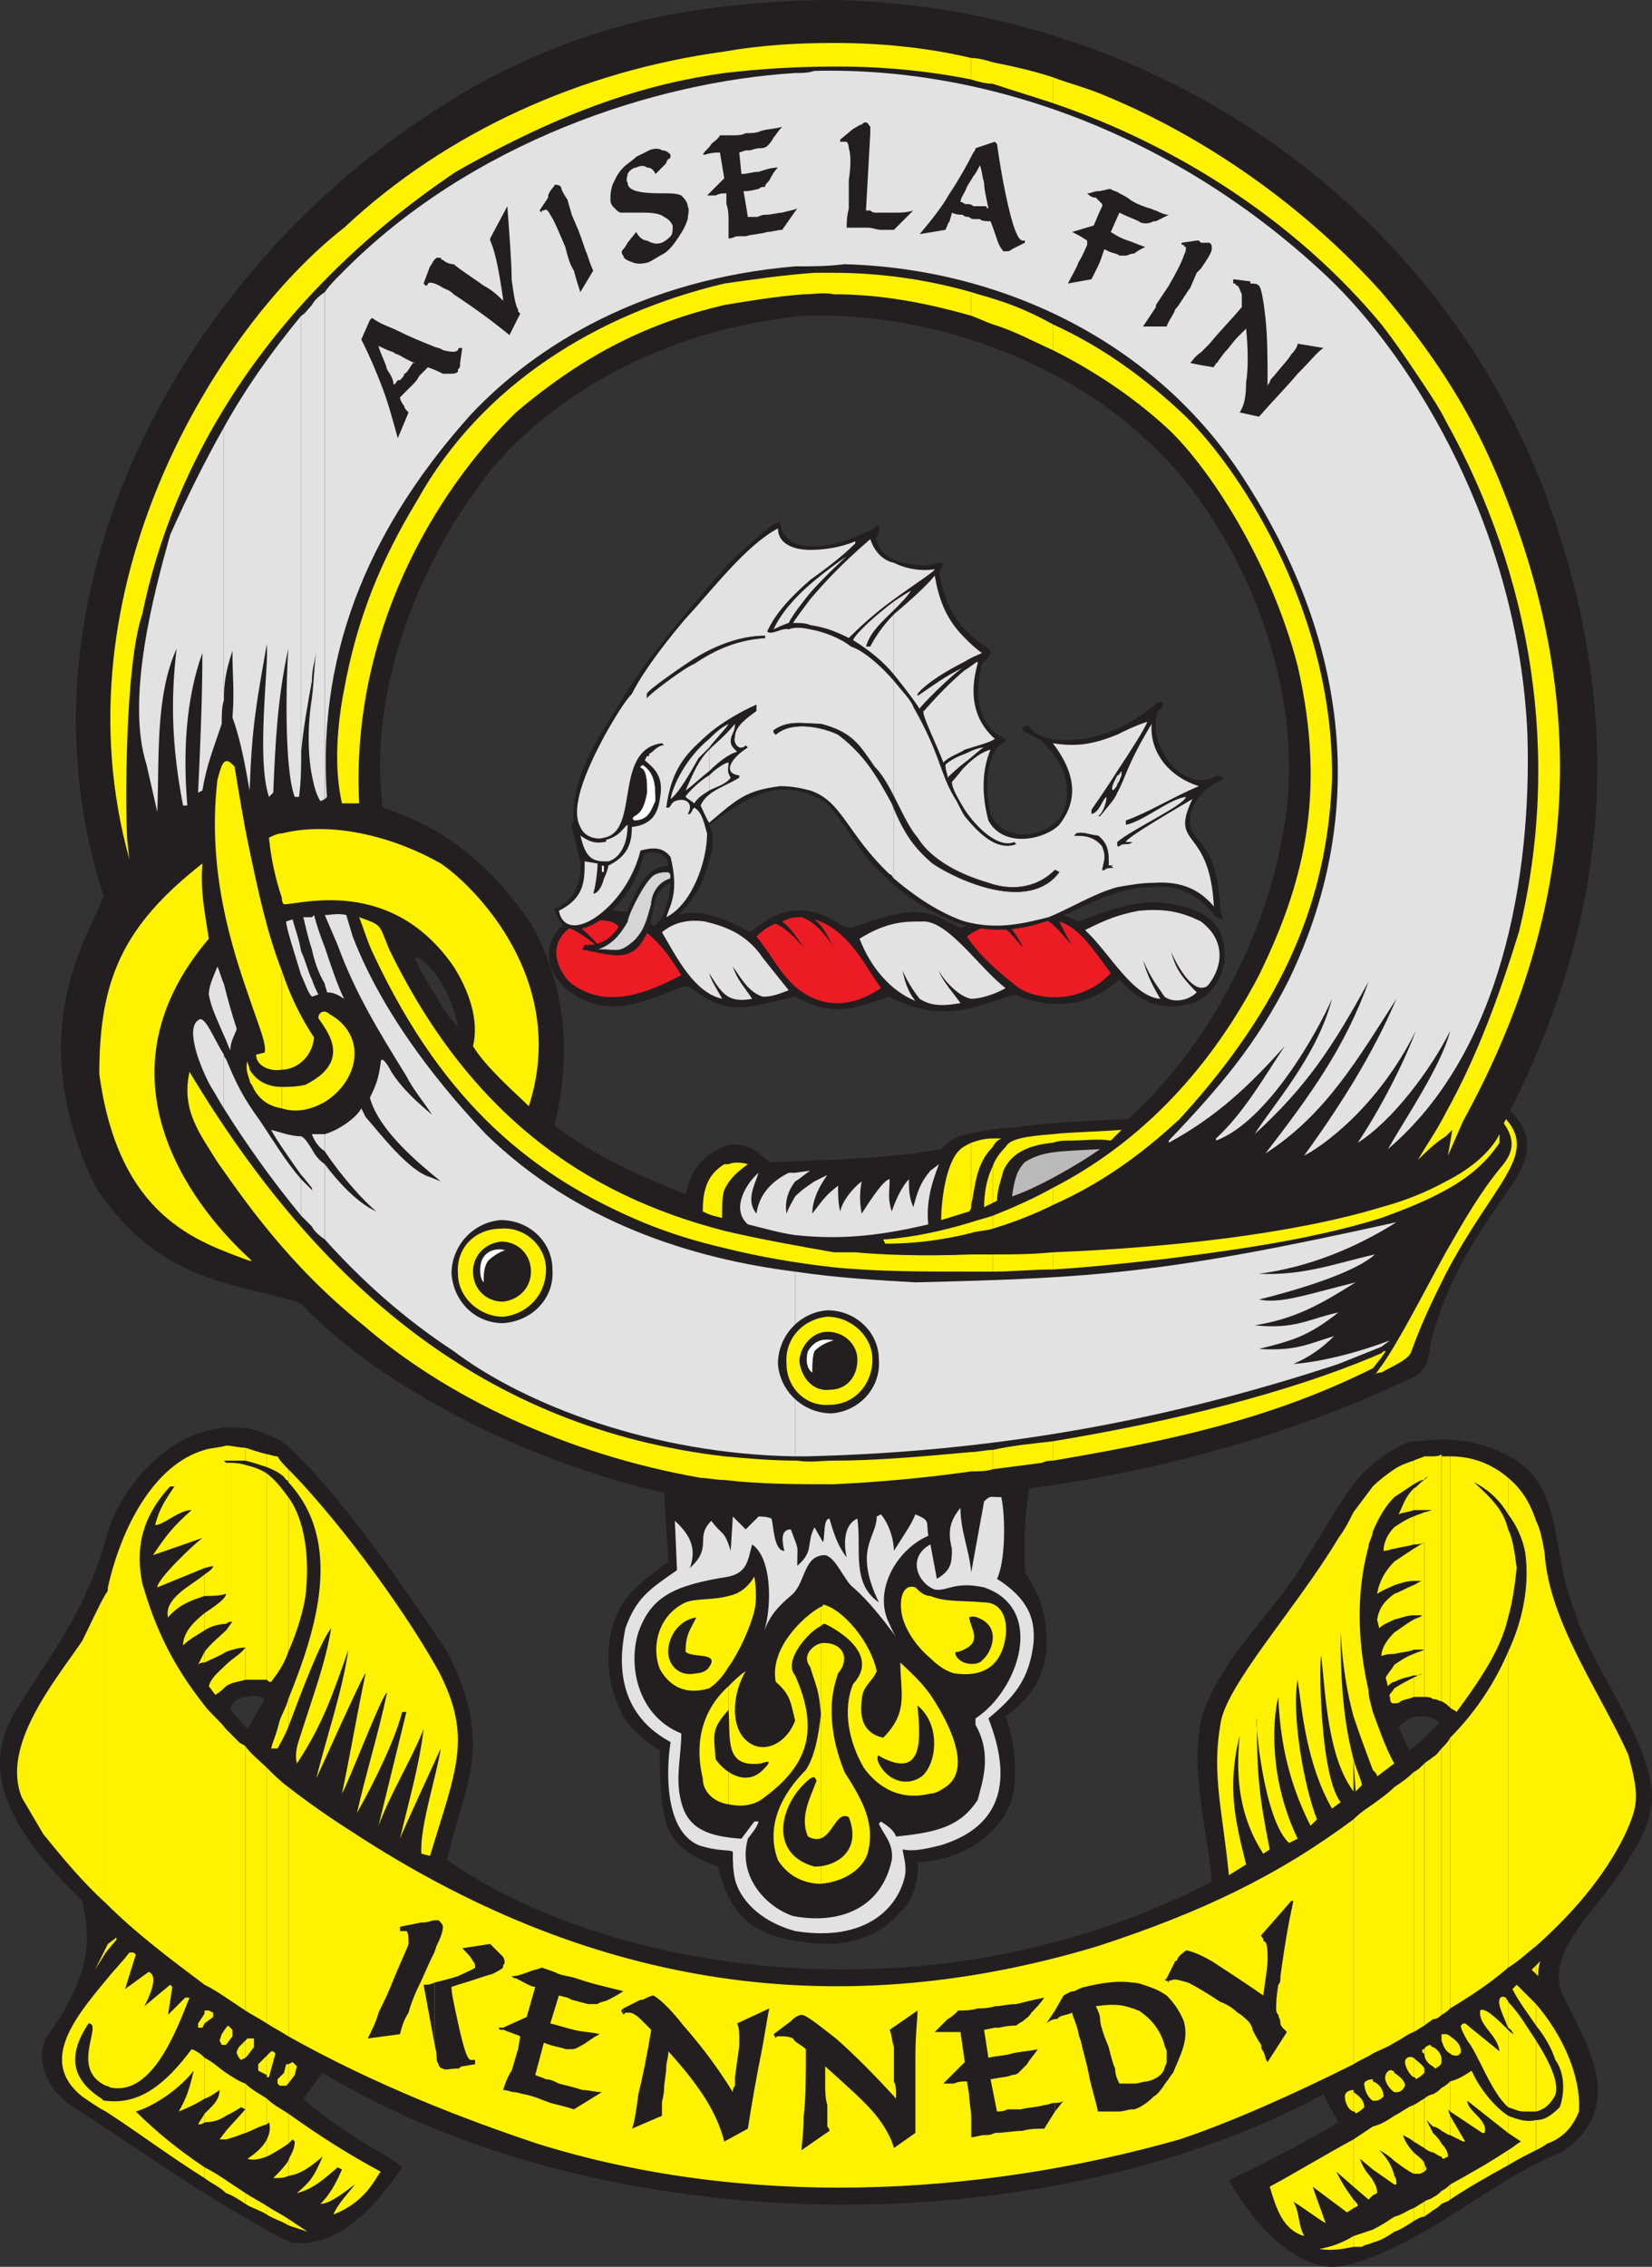
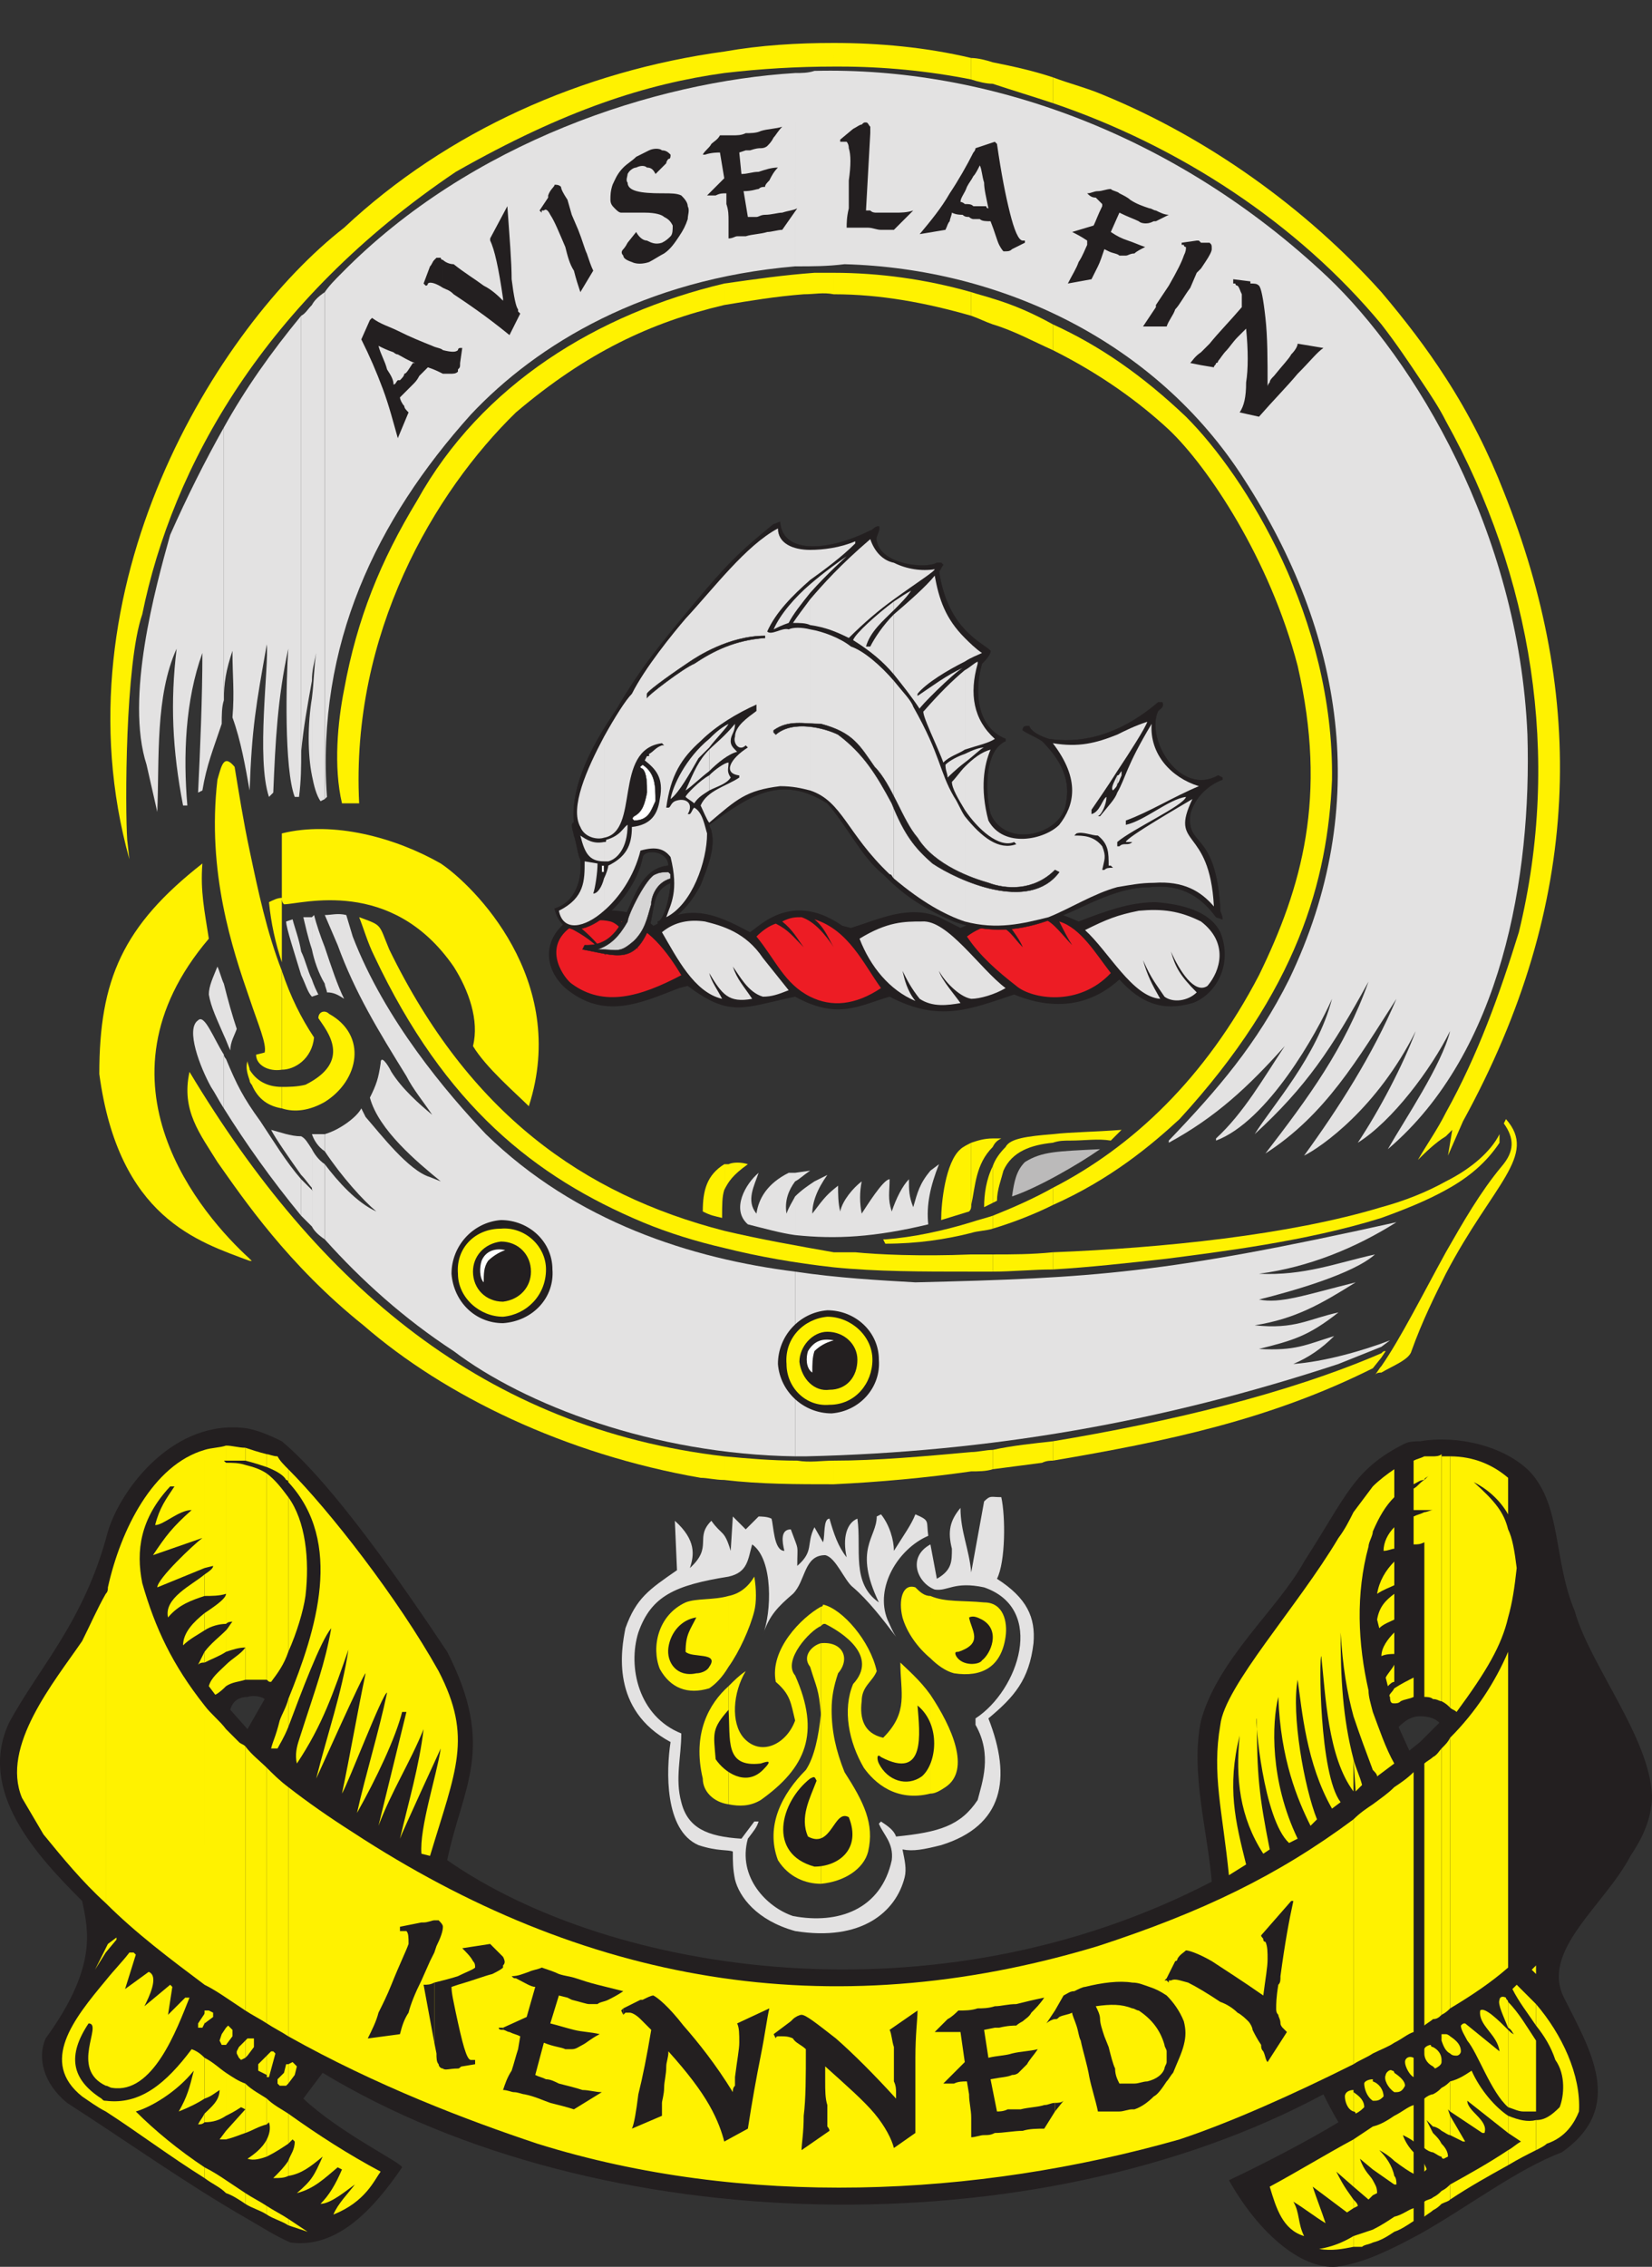
<svg xmlns="http://www.w3.org/2000/svg" width="576.931" height="791.495">
  <rect width="100%" height="100%" fill="#333333" stroke="none" />
  <path fill="#231f20" fill-rule="evenodd" d="M495.93 608.25V780c17.25-9.75 33.75-22.5 49.5-28.5 22.5-15.75 9.75-36 .75-54-8.25-16.5 14.25-32.25 23.25-49.5 3-4.5 7.5-12 7.5-21-.75-20.25-21.75-45.75-27-64.5-7.5-18-4.5-36.75-15.75-48.75-9-9-25.5-12.75-38.25-10.5v96c3 0 5.25.75 6.75 2.25l-6.75 6.75m0-9v-96c-1.5 0-3.75 0-5.25.75-18 9-20.25 18-35.25 41.25-9 16.5-30 33.75-36 55.5-3.75 18 2.25 38.25 3.75 56.25-96.75 50.25-210 32.25-267-7.5 5.25-25.5 17.25-39 0-72.75-15-22.5-39.75-58.5-57.75-73.5-4.5-2.25-8.25-3.75-12-4.5v93.75c2.25-.75 5.25 0 6 .75l-6 10.5v171c5.25 3 9.75 6 15 8.25 16.5 2.25 29.25-12 39-26.25 0-1.5-21.75-12-34.5-24l6.75-9c96.75 58.5 249 61.5 349.5 7.5 1.5 3 3 6 5.25 9.75-9.75 6-27 15-38.25 20.25 10.5 18.75 26.25 32.25 39 30 9-1.5 18-6 27.75-11.25V608.25l-3.75 3-3.75-8.25c2.25-2.25 4.5-3.75 7.5-3.75m-409.5-6.75v-93.75c-25.5-3.75-44.25 21-48.75 36-8.25 31.5-24 47.25-34.5 66.75-11.25 24 9.75 46.5 25.5 62.25 2.25 10.5 5.25 23.25-12.75 48-3 6.75-.75 15.75 7.5 22.5 21 13.5 42 28.5 63 40.5v-171l-6-6.75c.75-3 3-4.5 6-4.5" />
  <path fill="#fff200" fill-rule="evenodd" d="M536.43 740.25v10.5c1.5-.75 3-1.5 3.75-2.25 6.75-2.25 9.75-7.5 11.25-11.25.75-12.75-6-27-15-37.5v7.5c3 3.75 5.25 7.5 6.75 12 3.75 5.25 3 12.75 1.5 16.5-3 3-5.25 4.5-8.25 4.5" />
-   <path fill="#fff200" fill-rule="evenodd" d="M536.43 712.5v24.75c3-.75 4.5-2.25 6-4.5 3-3.75-.75-12-6-20.25m0-26.25v3l.75.75c0-1.5 0-3 .75-5.25l-1.5 1.5m0-155.25v148.5c13.5-12 24-24.75 30.75-38.25 5.25-11.25 5.25-14.25 1.5-28.5-9.75-21.75-27.75-46.5-29.25-70.5-.75-4.5-1.5-8.25-3-11.25m0 148.5V531c-2.25-6.75-5.25-11.25-9.75-15v12.75c3 3.75 5.25 9 6 13.5 1.5 11.25-.75 23.25-6 34.5V687c3.75-2.25 6.75-5.25 9.75-7.5" />
  <path fill="#fff200" fill-rule="evenodd" d="M536.43 689.25v-3l-1.5 1.5zm0 18v-7.5l-6.75-6.75-1.5 1.5c2.25 4.5 5.25 8.25 8.25 12.75m0 30V712.5c-3-4.5-6-9.75-9.75-13.5v9c1.5.75 1.5 2.25 2.25 2.25-.75 0-1.5-.75-2.25-1.5v27c2.25.75 3.75 1.5 5.25 1.5h4.5m0 13.5v-10.5c-3 .75-6 0-9.75-1.5v6l4.5 3c-1.5.75-3 2.25-4.5 3V756c3.75-2.25 6.75-3.75 9.75-5.25M526.68 534v30.75c1.5-5.25 2.25-10.5 3-17.25-.75-6-1.5-10.5-3-13.5m0-5.25V516c-5.25-4.5-12-7.5-20.25-7.5v87.75c.75.75 1.5.75 2.25 1.5 10.5-14.25 15.75-23.25 18-33V534c-1.5-6-4.5-9.75-12-16.5 4.5 2.25 9 6 12 11.25m0 158.25V576.75c-4.5 10.5-11.25 21-20.25 30v94.5c7.5-4.5 14.25-9 20.25-14.25" />
  <path fill="#fff200" fill-rule="evenodd" d="M526.68 708v-9c0-.75-.75-.75-.75-1.5-1.5-.75-2.25 0-2.25.75-.75 1.5 1.5 6 3 9.75m0 27.75v-27c-3-3-8.25-8.25-9.75-6.75-.75 5.25 6 8.25 6.75 14.25l-12-9.75c-.75 0-.75 0-1.5.75 0 1.5 1.5 3.75 2.25 5.25 3.75 4.5 8.25 18 14.25 23.25m0 9v-6c-4.5-3-9.75-9-12.75-15.75-2.25 1.5-4.5 3-7.5 3.75v10.5l11.25 7.5h.75c1.5-4.5-6-7.5-6-11.25l14.25 11.25m0 11.25v-5.25c-6.75 4.5-13.5 8.25-20.25 12V768c6.75-4.5 13.5-8.25 20.25-12m-20.25-17.25v6.75l4.5 2.25h.75l-5.25-9m0-27.75v6c.75.75 1.5.75 2.25.75s1.5-.75 1.5-1.5c0-2.25-1.5-3.75-3.75-5.25m0-114.75V508.5h-3V594c1.5.75 2.25 1.5 3 2.25m0 105v-94.5c-.75 1.5-1.5 2.25-3 3.75v93c1.5-.75 2.25-1.5 3-2.25m0 15.75v-6s-.75-.75-1.5-.75h-1.5v2.25c.75 2.25 1.5 3.75 3 4.5" />
  <path fill="#fff200" fill-rule="evenodd" d="M506.43 737.25v-10.5c-.75.75-1.5 1.5-3 2.25v15c1.5.75 2.25 1.5 3 1.5v-6.75l-.75-2.25.75.75m0 30.75v-5.25c-.75.75-1.5 1.5-3 2.25v4.5c1.5-.75 2.25-.75 3-1.5m-3-19.5v4.5c0 .75.75.75.75.75l1.5-.75c0-1.5-.75-3-2.25-4.5m0-154.5v-86.25c-.75.75-2.25.75-3 .75v84.75c1.5 0 2.25.75 3 .75m0 109.5v-93c-.75.75-1.5 2.25-3 3V705c1.5 0 2.25-.75 3-1.5m0 16.5v-.75c0-2.25-1.5-3.75-3-4.5v6.75l.75.75c1.5-.75 2.25-1.5 2.25-2.25m0 24v-15c-.75.75-1.5 1.5-3 2.25v11.25c.75 0 2.25.75 3 1.5m0 9v-4.5c-.75-1.5-1.5-2.25-3-3.75v6.75c1.5.75 2.25 1.5 3 1.5m0 16.5V765c-.75.75-1.5 1.5-3 2.25v4.5c1.5-.75 2.25-1.5 3-2.25m-3-261v18.75h-3v-10.5l1.5-1.5c-.75.75-1.5.75-1.5 1.5v-8.25h3m0 84.75v-66c-.75 0-2.25.75-3 .75v64.5c.75 0 2.25 0 3 .75m0 111.75v-91.5c-.75.75-2.25 1.5-3 2.25v91.5c.75-.75 2.25-1.5 3-2.25m0 16.5v-6.75s-.75 0-.75-.75c-.75 0-2.25.75-2.25 1.5v1.5c0 2.25 1.5 3.75 3 4.5m0 21v-11.25c-.75 0-2.25.75-3 1.5V750c.75.75 2.25 1.5 3 1.5v-6.75l-2.25-4.5 2.25 2.25m0 29.25v-4.5c-.75.75-2.25.75-3 1.5V774c.75-.75 2.25-1.5 3-2.25m-3-16.5v3l.75-.75c0-.75-.75-1.5-.75-2.25m0-238.5v-8.25c-1.5.75-2.25.75-3.75 1.5v8.25c1.5-.75 2.25-1.5 3.75-1.5m0 10.5v-10.5c-1.5.75-2.25 2.25-3.75 3v7.5h3.75m0 11.25V528c-1.5.75-2.25.75-3.75 1.5v9.75c1.5 0 2.25 0 3.75-.75" />
-   <path fill="#fff200" fill-rule="evenodd" d="M497.43 538.5V576h-3.75v-10.5c1.5-.75 2.25-.75 3-1.5h-3v-10.5c1.5-.75 2.25-1.5 3-1.5h-3v-11.25c1.5-.75 2.25-1.5 3.75-2.25m0 54V576c-1.5.75-2.25.75-3.75 1.5v7.5c1.5 0 2.25 0 3-.75l-3 1.5v6.75h3.75m0 114.75v-91.5c-1.5 1.5-2.25 2.25-3.75 3v90.75c1.5-.75 2.25-1.5 3.75-2.25m0 9.75v-1.5c-.75 0-.75 0-.75.75 0 0 0 .75.75.75m0 6.75v-1.5c-.75-1.5-2.25-2.25-3.75-3.75v6.75c.75 0 .75.75.75.75 1.5-.75 2.25-1.5 3-2.25m0 26.25v-17.25c-1.5.75-2.25 1.5-3.75 2.25v12.75c1.5.75 2.25 1.5 3.75 2.25m0 8.25v-3c-.75-1.5-2.25-2.25-3.75-3.75v7.5h2.25l1.5-.75m0 15.75v-5.25c-1.5.75-2.25 1.5-3.75 2.25v4.5c1.5-.75 2.25-1.5 3.75-1.5m-3.75-255.75V510c-2.25.75-4.5 1.5-6.75 3v9.75l6.75-4.5m0 9v-7.5c-3 3-3.75 6-5.25 9 1.5-.75 3.75-.75 5.25-1.5m0 12v-9.75c-2.25.75-4.5 2.25-6.75 3.75v7.5c3-.75 4.5-.75 6.75-1.5m0 12.75v-11.25l-6.75 4.5v8.25c2.25-.75 4.5-1.5 6.75-1.5m0 12v-10.5c-2.25.75-4.5 2.25-6.75 3v9c3-.75 4.5-1.5 6.75-1.5m0 12v-10.5c-1.5.75-4.5 3-6.75 4.5v7.5c3-.75 5.25-.75 6.75-1.5m0 9v-7.5c-2.25.75-4.5 2.25-6.75 3.75v6c3-1.5 4.5-1.5 6.75-2.25" />
  <path fill="#fff200" fill-rule="evenodd" d="M493.68 592.5v-6.75c-1.5.75-4.5 2.25-6.75 3.75v5.25c.75 0 1.5 0 2.25-.75 1.5-.75 3-.75 4.5-1.5m0 117v-90.75c-2.25 2.25-4.5 3.75-6.75 5.25v89.25c3-1.5 4.5-3 6.75-3.75m0 15.75v-6.75c-1.5-.75-3 0-3 1.5s1.5 4.5 3 5.25m0 22.5V735c-2.25.75-3.75 2.25-6.75 3.75v15.75c3 2.25 5.25 3.75 6.75 4.5v-7.5c-1.5-1.5-3-3.75-3.75-6 1.5.75 3 1.5 3.75 2.25m0 27.75V771c-2.25.75-3.75 2.25-6.75 3v5.25c2.25-.75 4.5-2.25 6.75-3.75m-6.75-15.75v3h.75c0-.75 0-2.25-.75-3m0-36v6.75h.75c1.5 0 2.25-.75 3-2.25 0-1.5-1.5-3-3.75-4.5m0-201V513c-2.25 1.5-5.25 3.75-7.5 6v15.75c2.25-5.25 4.5-9 7.5-12m0 18v-7.5c-2.25 2.25-3.75 5.25-3.75 8.25 1.5 0 3-.75 3.75-.75m0 12.75v-8.25c-3 3-5.25 6.75-6 11.25 2.25-1.5 4.5-2.25 6-3m0 12v-9c-3 2.25-5.25 4.5-6 9l.75 3c1.5-1.5 3.75-2.25 5.25-3m0 12V570c-2.25 2.25-4.5 5.25-4.5 8.25 1.5-.75 3.75-.75 4.5-.75m0 9.75v-6c-.75 1.5-2.25 3-3 4.5l.75 3c.75-.75 1.5-1.5 2.25-1.5m0 7.5v-5.25c-.75 1.5-2.25 2.25-1.5 3 0 2.25.75 2.25 1.5 2.25m0 118.5V624c-2.25 2.25-4.5 3.75-7.5 6v87c3-1.5 5.25-2.25 7.5-3.75m0 17.25v-6.75s0-.75-.75-.75c-.75-.75-2.25.75-2.25 1.5-.75 1.5.75 4.5 3 6m0 24v-15.75c-2.25 1.5-4.5 3-7.5 3.75v15l7.5 5.25v-3c-.75-3.75-3-6.75-5.25-9 1.5.75 3.75 2.25 5.25 3.75m0 24.75V774c-2.25 1.5-4.5 3-7.5 4.5v4.5c3-.75 5.25-2.25 7.5-3.75m-7.5-18v5.25l1.5-.75c0-2.25-.75-3-1.5-4.5m0-34.5v6.75h.75c1.5 0 2.25-.75 3-1.5 0-2.25-1.5-4.5-3.75-5.25m0-129V618c.75.75 1.5 1.5 1.5 2.25l6-4.5c-3-5.25-5.25-12-7.5-18m0-63V519l-6.75 9v71.25c2.25 6.75 4.5 12.75 6.75 18.75v-20.25c-.75-3-1.5-5.25-1.5-7.5-3.75-16.5-4.5-33.75 0-50.25 0-1.5 1.5-3.75 1.5-5.25m0 182.25v-87c-2.25 1.5-4.5 3-6.75 5.25v85.5c2.25-1.5 4.5-2.25 6.75-3.75m0 16.5V726c-1.5 0-3 .75-3 1.5 0 1.5.75 4.5 3 6m0 24v-15l-6.75 4.5v16.5l5.25 4.5 1.5-1.5v-5.25c-.75-1.5-3-3-4.5-7.5l4.5 3.75m0 25.5v-4.5l-6.75 2.25v3.75h3c.75-.75 2.25-.75 3.75-1.5m-6.75-15v3l1.5-.75c0-.75-.75-1.5-1.5-2.25m0-37.5v6.75c.75 0 .75.75.75.75 1.5-.75 2.25-1.5 3-2.25 0-2.25-1.5-3.75-3.75-5.25m0-116.25.75 11.25 2.25-2.25c-.75-3-2.25-6-3-9m0-15V528c-1.5 3-3 6-5.25 9-14.25 24-39.75 51.75-41.25 65.25-3 17.25.75 30 3 52.5l6-3.75c-3.75-15-6.75-27-2.25-45-1.5 15 0 28.5 8.25 41.25l2.25-1.5c-3.75-18.75-4.5-26.25-4.5-45.75-.75 0 2.25 35.25 11.25 43.5l3-1.5c-9.75-20.25-9-40.5-6.75-49.5.75 21.75 6.75 36 11.25 45l2.25-2.25c-4.5-11.25-9-36.75-6.75-48.75 1.5 10.5 3 29.25 12 45l3-2.25c-7.5-9.75-7.5-51-6.75-51 1.5 13.5 2.25 35.25 11.25 47.25v-11.25c-3.75-14.25-4.5-28.5-4.5-44.25.75 12 2.25 21 4.5 29.25" />
  <path fill="#fff200" fill-rule="evenodd" d="M472.68 720.75v-85.5c-26.25 19.5-52.5 32.25-89.25 44.25-94.5 28.5-180 12.75-260.25-39.75-8.25-5.25-15.75-10.5-22.5-15.75v87c30.75 17.25 62.25 29.25 87 37.5 72 22.5 153 18.75 224.25-1.5 18-6 39.75-15.75 60.75-26.25m0 16.5v-7.5c-1.5 0-3 .75-3 2.25s.75 4.5 3 5.25m0 26.25V747c-9.75 5.25-19.5 11.25-29.25 16.5 2.25 7.5 4.5 15 12 17.25-2.25-4.5-1.5-8.25-3.75-12 3.75 2.25 7.5 5.25 11.25 7.5-1.5-4.5-3-8.25-4.5-12.75l12 9 2.25-1.5v-3c-1.5-2.25-3-3.75-6-9.75l6 5.25m0 21v-3.75c-3.75 2.25-7.5 3.75-12 4.5 4.5.75 8.25 0 12-.75m-372-9.75V777l6.75 2.25-6.75-4.5m0-20.25v5.25c4.5-.75 7.5-3 12-6.75-3 6.75-3.75 8.25-9 12.75 6-1.5 9.75-5.25 14.25-9l1.5.75c-2.25 5.25-4.5 9-7.5 12 3.75 0 9.75-5.25 12-6.75-2.25 3-6 6.75-7.5 10.5 11.25-4.5 14.25-12 16.5-15-11.25-6-21.75-12.75-32.25-20.25v10.5l1.5-1.5.75.75c0 3-1.5 4.5-2.25 6.75m0-33.75v6.75l2.25-3 .75-3-1.5-1.5-1.5.75" />
  <path fill="#fff200" fill-rule="evenodd" d="M100.68 593.25V603c4.5-12 11.25-30 15-34.5-2.25 12.75-5.25 20.25-11.25 39-.75 2.25-1.5 5.25-.75 8.25 9-13.5 12.75-24.75 18-39.75-2.25 15-7.5 30-11.25 45 .75-1.5 16.5-36.75 17.25-36.75-3 14.25-5.25 27.75-8.25 42 2.25-3.75 14.25-35.25 15.75-35.25-3 14.25-7.5 28.5-10.5 42 6.75-12 13.5-26.25 15.75-35.25h1.5l-9.75 39.75c4.5-12 11.25-22.5 15.75-33.75-1.5 12.75-5.25 25.5-8.25 38.25.75-2.25 14.25-31.5 14.25-31.5-1.5 9.75-7.5 27.75-6.75 36.75l3 .75c9-30 15-41.25 3-64.5-14.25-25.5-38.25-56.25-52.5-70.5v4.5c19.5 21 9.75 51.75 0 75.75" />
  <path fill="#fff200" fill-rule="evenodd" d="M100.68 522.75v54c3-6.75 5.25-14.25 6-19.5 1.5-12.75 0-26.25-6-34.5m0-5.25V513c-1.5-1.5-3-3-3.75-4.5-1.5 0-3-.75-3.75-.75v4.5c3.75 1.5 6 3 6.75 4.5 0 0 .75 0 .75.75" />
  <path fill="#fff200" fill-rule="evenodd" d="M100.68 576.75v-54c-2.25-3-4.5-6-7.5-8.25v72c.75.75.75.75 1.5.75 2.25-3 4.5-6 6-10.5m0 26.25v-9.75c-.75 3-2.25 5.25-3 7.5-1.5 6-2.25 6.75-3 9.75h2.25c.75-1.5 2.25-3.75 3.75-7.5m0 108v-87c-3-2.25-5.25-4.5-7.5-6.75v89.25c2.25 1.5 5.25 3 7.5 4.5m0 16.5v-6.75h-.75l-.75 3-2.25 2.25v1.5l.75.75h2.25l.75-.75m0 21V738c-2.25-1.5-5.25-3-7.5-5.25v9l.75-.75c.75 2.25 0 4.5-.75 6v6c3-1.5 5.25-3 7.5-4.5m0 11.25v-5.25c-1.5 2.25-3 3.75-5.25 6 2.25 0 3.75 0 5.25-.75m0 17.25v-2.25c-2.25-1.5-5.25-3-7.5-4.5v3c2.25 1.5 5.25 2.25 7.5 3.75m-7.5-59.25v7.5h.75l2.25-8.25-.75-.75h-.75l-1.5 1.5m0-205.5v-4.5c-3-.75-5.25-1.5-7.5-2.25v4.5c3 .75 5.25 1.5 7.5 2.25" />
  <path fill="#fff200" fill-rule="evenodd" d="M93.18 586.5v-72c-2.25-1.5-4.5-2.25-7.5-3v63.75h.75-.75v11.25h7.5m0 120v-89.25c-2.25-2.25-5.25-4.5-7.5-7.5V702c2.25 1.5 5.25 3 7.5 4.5m0 18.75v-7.5l-3 3V723l3 1.5v.75m0 16.5v-9c-2.25-1.5-5.25-3-7.5-5.25v17.25c2.25-.75 4.5-2.25 7.5-3m0 11.25v-6c-1.5 3-4.5 5.25-6.75 6.75 2.25.75 4.5 0 6.75-.75m0 20.25v-3c-2.25-1.5-5.25-3-7.5-4.5v3.75c2.25 1.5 5.25 2.25 7.5 3.75m-7.5-60.75v6l.75-.75 2.25-3v-3h-2.25l-.75.75m0-202.5v-4.5c-2.25 0-4.5-.75-6.75-.75V510h6.75m0 65.25V511.5c-2.25-.75-4.5-.75-6.75-.75V567c.75-.75 1.5-.75 2.25-.75-.75.75-1.5 2.25-2.25 3v7.5c2.25-.75 4.5-1.5 6.75-1.5" />
  <path fill="#fff200" fill-rule="evenodd" d="M85.68 586.5v-11.25c-1.5 2.25-4.5 3.75-6.75 6v7.5c2.25-1.5 4.5-1.5 6.75-2.25m0 115.5v-92.25c-.75-.75-1.5-.75-2.25-1.5l-4.5-4.5v93.75l6.75 4.5m0 16.5v-6l-2.25 2.25-.75 1.5v.75l.75 1.5.75.75 1.5-.75m0 26.25V727.5c-2.25-.75-4.5-2.25-6.75-3.75v15c1.5-.75 3-1.5 5.25-3l1.5.75-6.75 7.5v3c3-.75 4.5-1.5 6.75-2.25m0 24.75v-3.75l-6.75-4.5v4.5c2.25.75 4.5 2.25 6.75 3.75M78.93 708v6l2.25-3v-2.25l-1.5-1.5-.75.75m0-198v-5.25c-2.25.75-5.25.75-7.5 1.5v41.25l3-.75c0 .75-.75 1.5-3 3v7.5c2.25 0 5.25 0 7.5-.75v-45.75l-.75-.75h.75m0 57v-10.5c0 1.5-3 3.75-7.5 6.75v6c2.25-1.5 5.25-2.25 7.5-2.25m0 9.75v-7.5c-2.25 2.25-5.25 4.5-7.5 7.5v3.75c3-1.5 5.25-2.25 7.5-3.75m0 12v-7.5c-2.25 2.25-5.25 4.5-6 7.5l2.25 3c1.5-.75 3-2.25 3.75-3m0 108.75v-93.75c-2.25-3-5.25-5.25-7.5-8.25V693c3 1.5 5.25 3 7.5 4.5m0 16.5v-6l-1.5 2.25-.75 2.25.75 1.5h1.5m0 24.75v-15c-2.25-1.5-4.5-3.75-7.5-5.25v14.25c2.25-.75 3-1.5 5.25-3 0 3.75-3 6-5.25 8.25v3c3 0 5.25-.75 7.5-2.25m0 8.25v-3l-2.25 3h2.25m0 18.75v-4.5c-2.25-1.5-4.5-3-7.5-4.5v3.75c3 2.25 5.25 3 7.5 5.25M71.43 702v4.5l3-2.25v-1.5l-1.5-.75h-1.5m0-154.5v-41.25c-18 5.25-29.25 27.75-33.75 48 0 .75 0 1.5-.75 2.25v108c10.5 10.5 22.5 19.5 34.5 28.5v-97.5c-11.25-14.25-17.25-27-21.75-42.75-2.25-11.25-.75-22.5 9.75-33.75h1.5c-3 4.5-5.25 7.5-6.75 13.5 3 0 8.25-5.25 12.75-5.25-6.75 6-9 9-13.5 15.75l17.25-6c-3 2.25-15.75 14.25-15.75 17.25l16.5-6.75" />
  <path fill="#fff200" fill-rule="evenodd" d="M71.43 557.25v-7.5c-4.5 3.75-14.25 8.25-12.75 15 3.75-4.5 8.25-6 12.75-7.5m0 12v-6c-3.75 3-7.5 6.75-7.5 11.25 2.25-2.25 5.25-3.75 7.5-5.25m0 11.25v-3.75l-2.25 4.5c.75-.75 1.5-.75 2.25-.75m0 126 .75-4.5-3 4.5v1.5h1.5l.75-1.5m0 26.25V718.5c-.75-.75-2.25-2.25-4.5-3-9 12-18 19.5-30 18v3.75c10.5 6.75 22.5 15.75 34.5 23.25v-3.75c-9-6-17.25-12.75-24-19.5 5.25-1.5 14.25-6.75 20.25-14.25-1.5 6-2.25 9-5.25 14.25 3.75-1.5 6.75-3 9-4.5" />
  <path fill="#fff200" fill-rule="evenodd" d="M71.43 741v-3c-.75 1.5-1.5 2.25-2.25 3.75.75 0 1.5 0 2.25-.75m-34.5-49.5v36.75c.75 0 1.5.75 2.25.75 14.25 2.25 22.5-20.25 27-31.5h-1.5l-6 6 1.5-9.75-.75-.75-9 7.5c1.5-3 5.25-10.5 1.5-12l-8.25 6 3.75-12-.75-.75h-1.5c-2.25 3-5.25 6-8.25 9.75m0-11.25v1.5l3.75-4.5v-.75l-3 2.25-.75 1.5m0-15.75v-108c-3 5.25-5.25 10.5-8.25 16.5-9.75 14.25-28.5 36.75-21 54.75l7.5 12.75c6.75 8.25 13.5 16.5 21.75 24m0 17.25v-1.5l-3.75 7.5zm0 46.5V691.5C25.68 705 13.68 720 28.68 732c2.25 1.5 5.25 3.75 8.25 5.25v-3.75c-.75 0-.75 0-1.5-.75-10.5-6.75-12-15-4.5-26.25 5.25 0-6.75 15.75 6 21.75" />
  <path fill="#fff" fill-rule="evenodd" d="m37.68 675 .75-.75-.75.75" />
-   <path fill="#231f20" fill-rule="evenodd" d="M291.18 405v273.75c9.75-.75 18-4.5 24-12 2.25-1.5 6-9 5.25-16.5 17.25-.75 32.25-12 33.75-26.25.75-8.25 0-16.5-3-24.75 12-8.25 18-21 12-40.5-1.5-3-3-6.75-5.25-9.75 0-9.75-.75-14.25 1.5-29.25 44.25-6 90-18 132.75-38.25 6-2.25 6.75-6.75 7.5-12.75 5.25-21 15.75-36.75 24-48.75 6.75-9.75 15.75-20.25 3.75-32.25 33-65.25 40.5-131.25 15.75-205.5-36-108.75-138.75-180-252-182.25v110.25c44.25 1.5 86.25 20.25 112.5 46.5 25.5 24 56.25 81.75 43.5 138.75-5.25 27-21.75 66.75-53.25 95.25-19.5.75-29.25 1.5-40.5 3-5.25 0-12 1.5-15.75 2.25-4.5.75-6.75 3-9 5.25-12.75 2.25-24.75 3-37.5 3.75m0-294.75V0c-17.25 0-36 1.5-54 4.5-29.25 5.25-58.5 16.5-84.75 33.75V193.5c5.25-10.5 12-20.25 19.5-30 19.5-23.25 57.75-48.75 109.5-53.25h9.75m0 568.5V405c-6.75 0-15 .75-22.5.75-3-2.25-6-6.75-14.25-6-8.25 3-12.75 7.5-15 17.25-16.5-6.75-30.75-12.75-45.75-24 5.25-22.5 5.25-46.5-8.25-70.5-8.25-12-18-23.25-33-32.25v50.25c3.75 5.25 6.75 12.75 7.5 18-2.25-2.25-5.25-6-7.5-10.5v142.5c22.5 12.75 50.25 24 79.5 30.75l1.5 24c-12 9-17.25 12.75-20.25 25.5-1.5 9-.75 18 3.75 27 2.25 6 11.25 12 13.5 13.5 0 8.25 0 17.25 2.25 25.5 3 9 10.5 12 18 15 3.75 15 10.5 24 29.25 26.25 4.5.75 8.25.75 11.25.75M152.43 193.5V38.25C63.93 94.5 1.68 207 36.18 312.75c-4.5 13.5-29.25 46.5-3 101.25 23.25 36 52.5 33.75 72 41.25 10.5 11.25 27 24 47.25 35.25V348c-3-4.5-6-9.75-7.5-13.5 1.5-.75 4.5 2.25 7.5 6v-50.25c-5.25-3-12-6-18.75-8.25-3.75-27.75 3.75-60 18.75-88.5" />
  <path fill="#e3e2e2" fill-rule="evenodd" d="M277.68 674.25c-13.5-3.75-19.5-12-21-18-.75-3.75-.75-6-.75-9.75-1.5-.75-5.25 0-12-2.25-12-5.25-11.25-26.25-9.75-36-21-11.25-17.25-32.25-15.75-39.75 3.75-10.5 8.25-13.5 18-20.25l-.75-17.25c7.5 6.75 6.75 12 5.25 16.5 8.25-7.5 1.5-10.5 7.5-16.5 3.75 5.25 4.5 3 6.75 10.5l.75-12 4.5 4.5 4.5-4.5c.75 0 3 0 4.5.75.75 2.25.75 11.25 4.5 11.25-.75-3-1.5-7.5 2.25-7.5 3 8.25 2.25 4.5 2.25 12.75 6-5.25 3-7.5 6-13.5l3 5.25c.75-2.25 0-8.25 2.25-8.25 1.5 5.25 3 9.75 6 13.5-1.5-6.75 0-12 3.75-13.5 1.5 10.5-2.25 22.5 7.5 29.25-9-18.75-.75-22.5-.75-30l1.5-.75c3 3.75 4.5 9 4.5 12.75 3.75-6 6-9 7.5-12.75 5.25 2.25 3.75 2.25 4.5 7.5-10.5 4.5-18.75 18-14.25 29.25.75 1.5 1.5 3.75 3 6-4.5-6-9.75-12.75-15-17.25-3-2.25-6-10.5-9.75-11.25-7.5 0-6.75 9-11.25 13.5-5.25 4.5-8.25 7.5-10.5 14.25 3-7.5 3.75-26.25-3.75-31.5-1.5 5.25-1.5 9.75-8.25 11.25-18.75 3-27 6.75-31.5 19.5-3.75 12 0 29.25 15 35.25 0 8.25-2.25 15.75 0 24 2.25 9 9 12 21 12.75l4.5-6h1.5c-.75 2.25-1.5 3-3.75 6-3.75 13.5 6.75 24 15.75 27 15.75 3 30.75-2.25 34.5-19.5.75-6-3-9-4.5-12.75l.75-.75c2.25 1.5 4.5 3 5.25 5.25 15-1.5 22.5-3.75 28.5-12.75 1.5-6 5.25-15.75-.75-26.25V600c15-9.75 24.75-38.25 3-45.75-10.5-2.25-12.75 1.5-17.25.75-6-2.25-9.75-11.25-1.5-15.75l2.25 12c5.25-3 5.25-6 5.25-10.5-1.5-6-.75-9.75 3-14.25 0 8.25 3 14.25 3.75 22.5l4.5-24.75c2.25-2.25 2.25-1.5 6-1.5 1.5 6.75 1.5 22.5-1.5 28.5 10.5 6.75 13.5 13.5 12.75 22.5-1.5 12.75-6.75 18.75-15.75 26.25 8.25 21 5.25 37.5-16.5 44.25-6 1.5-9.75 2.25-13.5 1.5.75 3.75 1.5 6.75.75 9.75-3 12-15 22.5-38.25 18.75" />
  <path fill="#fff200" fill-rule="evenodd" d="M504.93 437.25v7.5c16.5-31.5 32.25-41.25 21-54l-.75 1.5c3.75 5.25 3.75 9.75-.75 15-7.5 9-13.5 19.5-19.5 30" />
  <path fill="#fff200" fill-rule="evenodd" d="M504.93 412.5v3c8.25-4.5 14.25-9.75 18.75-16.5v-3c-3 6-9.75 12-18.75 16.5m0-24v8.25l2.25-2.25-1.5 9 5.25-12c42-76.5 42.75-148.5 14.25-219.75-5.25-13.5-12-27-20.25-39.75v15c30 54 40.5 117 25.5 178.5-6.75 21.75-14.25 42.75-25.5 63m0-241.5v-15c-6.75-10.5-14.25-20.25-22.5-30v11.25c5.25 6.75 9.75 13.5 14.25 20.25 3 4.5 6 9 8.25 13.5m0 249.75v-8.25c-3 6-6.75 11.25-9.75 16.5 2.25-2.25 6-6 9.75-8.25m0 18.75v-3c-6.75 3.75-14.25 6.75-22.5 9v3.75c8.25-3 15.75-6 22.5-9.75m0 29.25v-7.5c-8.25 15-15.75 30-22.5 39.75v2.25c3.75-2.25 9.75-4.5 10.5-7.5 3.75-10.5 8.25-19.5 12-27m-22.5 27.75v1.5l1.5-2.25c-.75 0-.75 0-1.5.75m0-359.25V102c-26.25-29.25-60.75-54-97.5-69-5.25-2.25-11.25-3.75-17.25-6v9c44.25 15 85.5 42 114.75 77.25m0 312v-3.75c-32.25 9.75-76.5 14.25-114.75 15.75v6c12.75-.75 26.25-2.25 39.75-3.75 17.25-2.25 48.75-6 75-14.25m0 48.75v-1.5c-33 14.25-74.25 24-114.75 30.75V510c39.75-6.75 75.75-14.25 111.75-32.25l3-3.75m0 5.25V477c-.75.75-1.5 2.25-2.25 3 .75-.75 1.5-.75 2.25-.75m-114.75-64.5v6c20.25-9 34.5-21 44.25-30 41.25-45 51.75-83.25 53.25-118.5.75-56.25-30-105.75-51-126.75-15-14.25-30-24.75-46.5-32.25v9c16.5 8.25 30 18 40.5 27.75 13.5 12.75 35.25 45 45 82.5 10.5 45.75 1.5 77.25-13.5 108-18.75 36-44.25 60-72 74.25" />
  <path fill="#fff200" fill-rule="evenodd" d="M367.68 396v3c2.25-.75 3.75-.75 6-.75 5.25 0 9.75-.75 14.25 0l3.75-3.75c-9.75.75-17.25.75-24 1.5m0-360v-9c-6.75-2.25-13.5-3.75-21-5.25v7.5c6.75 2.25 14.25 4.5 21 6.75m0 86.25v-9c-6.75-3.75-13.5-6.75-21-9v9c7.5 2.25 14.25 6 21 9m0 276.75v-3c-9 .75-15 1.5-16.5 4.5-2.25 2.25-3.75 4.5-4.5 6.75V420l1.5-.75c0-3.75 1.5-7.5 2.25-10.5 3-6.75 9.75-9 17.25-9.75m0 21.75v-6c-6.75 3.75-13.5 6.75-21 9.75v4.5c7.5-2.25 15-5.25 21-8.25m0 22.5v-6c-7.5.75-14.25.75-21 .75v6c6.75 0 14.25-.75 21-.75m0 66.75v-6.75c-6.75.75-14.25 1.5-21 3V513c6-.75 11.25-1.5 17.25-2.25 1.5-.75 3-.75 3.75-.75m-21-112.5v3c.75-1.5 1.5-2.25 3-3h-3m0-368.25v-7.5c-2.25-.75-5.25-1.5-7.5-1.5v7.5c2.25.75 5.25 1.5 7.5 1.5m0 84v-9c-2.25-.75-5.25-1.5-7.5-2.25v8.25c2.25.75 5.25 2.25 7.5 3m0 287.25v-3c-3 0-5.25.75-7.5 1.5v21.75c1.5-6.75 1.5-14.25 7.5-20.25" />
  <path fill="#fff200" fill-rule="evenodd" d="M346.68 420v-12.75c-2.25 4.5-3 9.75-3 14.25l3-1.5m0 9v-4.5c-2.25.75-5.25 1.5-7.5 2.25v3.75c2.25-.75 5.25-.75 7.5-1.5m0 15v-6h-7.5v6h7.5m0 69v-6.75c-2.25 0-5.25.75-7.5.75v6.75c2.25 0 5.25 0 7.5-.75m-7.5-485.25v-7.5c-15.75-3.75-32.25-5.25-48-5.25v8.25h2.25c15 0 30.75 1.5 45.75 4.5m0 82.5V102c-15.75-4.5-32.25-6.75-48-6.75v7.5c16.5 0 32.25 3 48 7.5m0 310.5V399c-1.5.75-3 1.5-3.75 2.25-5.25 4.5-6.75 18.75-6.75 24.75l9.75-3c.75-.75.75-1.5.75-2.25m0 9.75v-3.75c-9.75 3-20.25 5.25-30 6h-.75l.75 1.5c11.25 0 21-1.5 30-3.75m0 13.5v-6c-18 .75-33 0-40.5-.75h-7.5v5.25c15 1.5 30.75 1.5 48 1.5m0 69.75V507c-16.5 1.5-33 3-48 3v8.25c15.75-.75 32.25-2.25 48-4.5m-48-490.5V15c-12.75 0-25.5.75-38.25 3v7.5c12.75-1.5 25.5-2.25 38.25-2.25m0 79.5v-7.5h-6.75c-10.5.75-21 2.25-31.5 3.75v7.5c9-1.5 18-3 27.75-3.75 3.75 0 6.75-.75 10.5 0m0 339.75v-5.25c-12.75-2.25-25.5-4.5-38.25-7.5v6c12 3 24.75 5.25 38.25 6.75m0 75.75V510c-4.5 0-8.25.75-12.75 0-9 0-17.25-.75-25.5-1.5v8.25c12.75 1.5 25.5 1.5 38.25 1.5M252.93 406.5v9c1.5-3 3-5.25 8.25-9-2.25-.75-5.25-.75-6.75 0h-1.5m0-381V18c-49.5 6.75-96.75 27.75-132.75 61.5-44.25 34.5-101.25 126-75 220.5l-.75-6.75c-.75-11.25-.75-61.5 5.25-78.75C60.18 162.75 92.43 105 159.18 60c38.25-21.75 66.75-30.75 93.75-34.5" />
  <path fill="#fff200" fill-rule="evenodd" d="M252.93 106.5V99c-44.25 10.5-84.75 35.25-107.25 75.75-12.75 21-21 41.25-25.5 66-2.25 11.25-3.75 27-.75 39.75h6c-3-59.25 26.25-108.75 54.75-136.5 24.75-21 47.25-31.5 72.75-37.5m0 309v-9c-6 3.75-7.5 9-7.5 16.5 3 1.5 3.75 1.5 6.75 2.25 0-4.5 0-7.5.75-9.75m0 20.25v-6c-49.5-12.75-89.25-41.25-117-98.25-3.75-9-2.25-8.25-10.5-11.25 1.5 3.75 3 9 5.25 13.5 24.75 52.5 56.25 77.25 93.75 93 9 3.75 18.75 6.75 28.5 9m0 81v-8.25c-83.25-9.75-141.75-59.25-186.75-134.25-3 13.5 3.75 21.75 9.75 31.5 9 12.75 24.75 36 51 57 28.5 24.75 70.5 45 117.75 53.25 2.25 0 5.25.75 8.25.75m72 75v34.5c1.5 0 3-.75 5.25-2.25 9-6 2.25-21-5.25-32.25m0-34.5V579c2.25 2.25 5.25 4.5 8.25 5.25 9.75 1.5 16.5-2.25 18-12.75.75-5.25-.75-12-7.5-12-7.5-.75-13.5 0-18.75-2.25m0 21.75v-21.75c-2.25 0-3.75-1.5-5.25-3-4.5-1.5-6 4.5-4.5 10.5 1.5 5.25 5.25 10.5 9.75 14.25" />
  <path fill="#fff200" fill-rule="evenodd" d="M324.93 626.25v-34.5c-3.75-5.25-8.25-9-10.5-11.25 0 10.5 3 17.25-6 26.25-6.75-1.5-8.25-6.75-7.5-12.75 0-5.25 3.75-6.75 5.25-10.5-2.25-10.5-12-21.75-18.75-23.25 0 0 0 .75-.75.75v6.75c.75-.75.75-.75 1.5-.75 6 3 18.75 11.25 9.75 21-3.75 9-1.5 20.25 3.75 29.25 3.75 5.25 11.25 12 23.25 9" />
  <path fill="#fff200" fill-rule="evenodd" d="M286.68 573.75v84c8.25-.75 15-5.25 16.5-11.25 2.25-9.75-1.5-17.25-8.25-27.75-3-7.5-4.5-14.25-4.5-21.75 0-4.5.75-8.25 2.25-12.75 4.5-5.25 1.5-11.25-6-10.5m0-6V561c-6.75 3.75-18 15-15.75 26.25 5.25 4.5 5.25 7.5 6.75 13.5-3 8.25-12 12.75-18 6-4.5-5.25-3.75-15.75.75-23.25-2.25 1.5-3.75 3-6 5.25V630c3.75.75 7.5.75 11.25-1.5 15.75-11.25 21-23.25 12-43.5-4.5-5.25 5.25-15.75 9-17.25" />
  <path fill="#fff200" fill-rule="evenodd" d="M286.68 657.75v-84c-3 .75-6.75 4.5-3.75 8.25 2.25 7.5 3 7.5 3.75 16.5-.75 7.5-2.25 15-5.25 19.5-8.25 8.25-14.25 19.5-9.75 31.5 3.75 6 9.75 8.25 15 8.25m-32.25-100.5V582c3.75-5.25 7.5-13.5 9-19.5.75-3 .75-7.5 0-12-2.25 3.75-5.25 6-9 6.75m0 24.75v-24.75c-5.25 1.5-11.25.75-15 2.25-9.75 4.5-12 15.75-9 23.25 3.75 6.75 9.75 9 17.25 6.75 2.25-1.5 4.5-3.75 6.75-7.5m0 48v-41.25c-6.75 6-12.75 16.5-9 32.25 0 4.5 3.75 8.25 9 9m-156-250.5v7.5c4.5 1.5 9.75.75 15-2.25 12-7.5 15-23.25 1.5-30.75-1.5-1.5-3.75-.75-3.75 1.5 3 4.5 12 15-4.5 23.25-3 .75-6 .75-8.25.75" />
-   <path fill="#fff200" fill-rule="evenodd" d="M98.43 339v34.5c4.5 0 10.5-3.75 11.25-11.25-4.5-6.75-8.25-14.25-11.25-23.25m0-48v22.5c0 .75 0 1.5.75 2.25 6 0 37.5-9.75 59.25 21.75 5.25 8.25 9 18.75 6.75 27.75 4.5 7.5 15 16.5 19.5 21 14.25-44.25-19.5-77.25-30.75-84.75-15.75-9-37.5-15-55.5-10.5m0 22.5V291c-1.5 0-3 .75-4.5 1.5.75 7.5 2.25 14.25 4.5 21" />
+   <path fill="#fff200" fill-rule="evenodd" d="M98.43 339v34.5c4.5 0 10.5-3.75 11.25-11.25-4.5-6.75-8.25-14.25-11.25-23.25m0-48v22.5c0 .75 0 1.5.75 2.25 6 0 37.5-9.75 59.25 21.75 5.25 8.25 9 18.75 6.75 27.75 4.5 7.5 15 16.5 19.5 21 14.25-44.25-19.5-77.25-30.75-84.75-15.75-9-37.5-15-55.5-10.5m0 22.5c-1.5 0-3 .75-4.5 1.5.75 7.5 2.25 14.25 4.5 21" />
  <path fill="#fff200" fill-rule="evenodd" d="M98.43 373.5V339c-5.25-13.5-8.25-27.75-11.25-42v51.75c3 9 6 15.75 5.25 18.75l-3 .75c0 3.75 4.5 6 9 5.25m0 13.5v-7.5c-5.25 0-9-2.25-11.25-6v3.75c0 .75.75 1.5.75 1.5 2.25 5.25 6 7.5 10.5 8.25m-11.25 52.5v.75h.75zm0-90.75V297c-2.25-10.5-3.75-20.25-5.25-29.25-3.75-4.5-4.5-.75-6 4.5-3.75 32.25 5.25 59.25 11.25 76.5m0 28.5v-3.75c0-.75-.75-2.25-.75-3-.75 2.25 0 4.5.75 6.75" />
  <path fill="#fff200" fill-rule="evenodd" d="M87.18 440.25v-.75c-16.5-15-57-61.5-14.25-111.75-1.5-9.75-3-16.5-2.25-26.25-27.75 21.75-36 40.5-36 73.5 6.75 50.25 34.5 58.5 52.5 65.25" />
  <path fill="#e3e2e2" fill-rule="evenodd" d="M277.68 444v64.5h3.75c64.5-1.5 124.5-12 186-32.25l15-6 3-2.25c-9.75 3.75-23.25 7.5-33.75 8.25 5.25-2.25 9.75-5.25 14.25-9.75-9.75 3-13.5 5.25-26.25 4.5 12-3 17.25-4.5 27.75-12.75-10.5 2.25-15 6-29.25 4.5 14.25-2.25 23.25-7.5 35.25-15-18 4.5-26.25 7.5-33.75 6 12-3 33-9 40.5-15.75-13.5 3-24.75 7.5-40.5 6.75 17.25-2.25 33.75-9 48-18-81 18-105.75 19.5-168 21-12.75-.75-27-1.5-42-3.75m0-26.25v13.5c14.25 1.5 27.75.75 46.5-3.75-.75-6.75.75-13.5 3.75-21l-3 2.25c-3.75 4.5-4.5 7.5-6 12.75-1.5-3.75-1.5-6-1.5-9.75-2.25 2.25-4.5 6.75-6 11.25-1.5-4.5-.75-6.75-.75-11.25-2.25 0-8.25 9.75-9.75 12-.75-3.75-.75-7.5 0-11.25-3 2.25-6.75 6.75-7.5 10.5-.75-3-.75-6-.75-9-3.75 3-4.5 3.75-9 9.75 0-3.75 1.5-8.25 5.25-13.5l-4.5 2.25c-2.25 1.5-4.5 3-6.75 5.25m0-8.25v3c1.5-.75 3-2.25 5.25-3.75l-5.25.75m0-384V93c6 0 11.25 0 17.25-.75 54.75 1.5 108.75 27 139.5 75 34.5 53.25 45 114 15.75 174.75-11.25 22.5-24.75 38.25-42 56.25v.75c16.5-9 27.75-19.5 40.5-33.75-7.5 11.25-14.25 23.25-24 32.25v.75c18-6.75 35.25-37.5 40.5-49.5-5.25 20.25-21 37.5-27 47.25 18-16.5 27-30 39.75-53.25-8.25 23.25-21 40.5-36 60 21-13.5 32.25-33 45.75-54-8.25 19.5-20.25 38.25-32.25 54.75 6-3 25.5-16.5 39-43.5-4.5 12-12.75 27.75-20.25 39 12-7.5 25.5-25.5 32.25-39-3 12-15.75 30.75-21.75 41.25 39.75-33.75 50.25-95.25 48.75-144.75-3-71.25-39.75-131.25-69.75-159.75-53.25-50.25-119.25-73.5-179.25-72-2.25.75-4.5.75-6.75.75m0 67.5V25.5c-48.75 3-113.25 24-158.25 69.75-2.25 2.25-4.5 4.5-6 6.75v177l.75-.75c-3.75-53.25 17.25-96.75 50.25-133.5C187.68 120 225.18 97.5 277.68 93m0 319.5v-3h-2.25c-7.5 3.75-10.5 9-11.25 14.25-3.75-4.5-.75-9.75.75-14.25-4.5 3.75-9.75 12.75-3.75 18 6 1.5 11.25 3 16.5 3.75v-13.5c-.75 1.5-2.25 3.75-3 6-.75-4.5.75-8.25 3-11.25" />
  <path fill="#e3e2e2" fill-rule="evenodd" d="M277.68 508.5V444c-36-4.5-76.5-17.25-108-48-13.5-14.25-35.25-39.75-46.5-69l-2.25-7.5c-3-.75-5.25 0-7.5 0l4.5 10.5c6 16.5 14.25 30 24 45.75 2.25 4.5 6 9 9 13.5-4.5-3.75-10.5-9-14.25-15-1.5-3-3.75-6-3.75-3-.75 5.25-1.5 7.5-3.75 12 3 11.25 16.5 22.5 24.75 29.25l-3.75-1.5c-7.5-2.25-17.25-15-22.5-21l-1.5-3c-1.5 3-7.5 7.5-12.75 9v6c6 9 13.5 17.25 18 21-6.75-3-13.5-10.5-18-16.5v26.25c12.75 14.25 27.75 27.75 45 39 24.75 18.75 69.75 36 119.25 36.75" />
  <path fill="#e3e2e2" fill-rule="evenodd" d="M113.43 330.75v12.75c0 .75.75 2.25.75 3 2.25 0 3.75.75 6 2.25-2.25-4.5-4.5-11.25-6.75-18m0-51.75V102c-2.25 1.5-3.75 3-4.5 4.5v131.25c0-3.75.75-6 1.5-9.75-.75 4.5-.75 9.75-1.5 15.75v27c.75 3.75 1.5 6.75 3 9l1.5-.75m0 64.5v-12.75c-1.5-3.75-3-8.25-3.75-11.25l-.75.75v11.25c.75 3.75 2.25 8.25 4.5 12m0 58.5v-6h-4.5c.75 2.25 2.25 4.5 4.5 6m0 30.75V406.5c-2.25-1.5-3.75-3.75-4.5-5.25v13.5c0 .75 0 .75.75 1.5l-.75-.75v12.75c.75 1.5 2.25 3 4.5 4.5m-4.5-90.75v6l2.25-.75c-.75-1.5-1.5-3-2.25-5.25m0-104.25V106.5c-1.5 1.5-2.25 3-3.75 3.75V262.5c.75-8.25 2.25-16.5 3.75-24.75" />
  <path fill="#e3e2e2" fill-rule="evenodd" d="M108.93 270.75v-27c-1.5 9-1.5 19.5 0 27m0 60.75v-11.25h-3c.75 3 1.5 6.75 3 11.25m0 16.5v-6c-1.5-3-2.25-6.75-3.75-9.75v8.25c1.5 3 2.25 6 3.75 7.5m0 66.75v-13.5c-1.5-2.25-2.25-3.75-3.75-4.5v13.5c1.5 1.5 3 3.75 3.75 4.5m0 13.5V415.5l-3.75-3.75v12.75l3.75 3.75m-3.75-165.75V110.25c-10.5 12.75-19.5 25.5-27 39v95.25c0-6 .75-10.5 3-17.25 0 9 .75 14.25 0 23.25 3 8.25 4.5 17.25 6 25.5.75-21.75 2.25-30 6-51 .75 7.5-3.75 39.75.75 53.25l1.5-1.5c.75-18 1.5-33 5.25-50.25-.75 10.5-1.5 42 2.25 51.75h1.5c.75-6 .75-10.5.75-15.75m0 78v-8.25c-.75-4.5-2.25-8.25-3-11.25l-2.25.75c0 2.25 3 11.25 5.25 18.75m0 69.75v-13.5c-3.75 0-7.5-1.5-10.5-2.25 1.5 3 6.75 10.5 10.5 15.75" />
  <path fill="#e3e2e2" fill-rule="evenodd" d="M105.18 424.5v-12.75c-5.25-6-9.75-13.5-14.25-20.25-6-8.25-8.25-12.75-12-21.75 0 0-.75-.75-.75-1.5V387c7.5 12 16.5 24.75 27 37.5m-27-81v18c.75 1.5 1.5 3.75 2.25 5.25 0-3 1.5-5.25 2.25-7.5-1.5-4.5-3-9.75-4.5-15.75m0-99v-95.25c-6.75 12-12.75 24-18.75 37.5-5.25 18.75-15.75 57-8.25 80.25l3.75 16.5c.75-18.75-.75-40.5 6.75-57-2.25 18.75-1.5 35.25 2.25 54.75h1.5c-1.5-17.25-.75-36.75 5.25-53.25 0 15.75-.75 33-1.5 48.75l1.5-.75c1.5-9 3.75-14.25 6.75-23.25 0-3 0-6 .75-8.25m0 117v-18c-.75-1.5-1.5-4.5-2.25-6-1.5 3.75-3 6.75-3 9.75.75 4.5 3 9 5.25 14.25" />
  <path fill="#e3e2e2" fill-rule="evenodd" d="M78.18 387v-18.75c-3.75-6-6.75-14.25-9-12-4.5 3 .75 16.5 4.5 23.25 1.5 2.25 3 5.25 4.5 7.5" />
  <path fill="#231f20" fill-rule="evenodd" d="M174.93 426c9.75 0 18 7.5 18 17.25.75 9.75-6.75 18-17.25 18.75-9.75 0-17.25-7.5-18-17.25 0-9.75 7.5-18 17.25-18.75m114 31.5c9.75 0 18 7.5 18 17.25.75 9.75-6.75 18-16.5 18.75-9.75 0-18-7.5-18.75-17.25 0-9.75 7.5-18 17.25-18.75" />
  <path fill="#fff200" fill-rule="evenodd" d="M288.93 459.75c8.25 0 15.75 6.75 15.75 15s-6 15.75-15 15.75c-8.25.75-15-6-15-14.25-.75-9 6-15.75 14.25-16.5m-114-30.75c8.25-.75 15.75 6 15.75 14.25 0 9-6.75 15.75-15 16.5-8.25 0-15.75-6.75-15.75-15-.75-9 6-15.75 15-15.75" />
  <path fill="#231f20" fill-rule="evenodd" d="M288.93 465c6 0 10.5 4.5 10.5 9.75 0 6-3.75 10.5-9.75 10.5-5.25.75-9.75-3.75-10.5-9.75 0-5.25 4.5-10.5 9.75-10.5m-114-31.5c6 0 10.5 4.5 10.5 10.5 0 5.25-3.75 9.75-9.75 10.5-6 0-10.5-4.5-10.5-10.5 0-5.25 3.75-9.75 9.75-10.5" />
  <path fill="#fff" fill-rule="evenodd" d="M283.68 479.25c-2.25-1.5-2.25-5.25-1.5-7.5 2.25-3.75 5.25-4.5 9-3.75-3 .75-5.25 2.25-6.75 3.75-.75 2.25-.75 4.5-.75 7.5m-114.75-31.5c-1.5-1.5-1.5-5.25-.75-7.5 1.5-3.75 5.25-4.5 8.25-3.75-2.25.75-4.5 2.25-6 3.75-1.5 2.25-1.5 4.5-1.5 7.5" />
  <path fill="#bbbaba" fill-rule="evenodd" d="M384.18 401.25c-7.5 5.25-21.75 13.5-30.75 16.5.75-5.25 1.5-9 4.5-12 6-3.75 11.25-3.75 26.25-4.5" />
  <path fill="#231f20" fill-rule="evenodd" d="M249.93 614.25c-.75-9-1.5-10.5 4.5-17.25.75 10.5-1.5 20.25 11.25 18.75 2.25-.75 4.5-1.5.75 2.25-6 6-13.5.75-16.5-3.75m34.5 37.5c-16.5-4.5-12-22.5-1.5-30.75 1.5-.75 1.5-.75 2.25.75-2.25 6-6 12.75-3 19.5 8.25 4.5 9-9.75 14.25-6.75 4.5 11.25-3.75 17.25-12 17.25m22.5-36c-.75-1.5-.75-3.75.75-2.25 15.75 8.25 13.5-8.25 12.75-18 8.25 6.75 6.75 20.25 1.5 24.75-5.25 3.75-12 1.5-15-4.5m27-37.5c-.75-1.5 0-1.5.75-1.5 9-3 4.5-7.5 3.75-12 1.5-.75 3 0 4.5.75 6.75 3.75 3 12 0 14.25-.75 1.5-6.75 2.25-9-1.5m-90.75 6c-6.75 1.5-10.5-3.75-9.75-9s4.5-9.75 9.75-10.5c-2.25 4.5-3.75 6-3.75 12 2.25 2.25 12 0 8.25 5.25-.75 1.5-3 2.25-4.5 2.25M419.43 123v4.5l4.5.75c0-.75.75-.75.75-1.5.75 0 .75-.75.75-.75.75-.75 1.5-2.25 3-3.75.75-.75 2.25-3 3.75-4.5l3-3c.75 7.5.75 14.25 0 18.75 0 5.25-.75 8.25-2.25 10.5l6.75 1.5c5.25-6 9.75-10.5 13.5-15 4.5-4.5 6.75-7.5 9-9l-9-1.5c0 .75-.75 2.25-2.25 3.75-.75 1.5-3 3.75-6 7.5-.75.75-1.5 1.5-1.5 2.25 0 0-.75.75-.75 1.5 0-9.75 0-17.25-.75-24s-1.5-10.5-2.25-11.25-1.5-.75-3-.75v-.75l-6-.75V99h.75c0 .75.75.75.75.75.75.75.75 1.5 1.5 3v4.5c-4.5 5.25-8.25 9-11.25 12.75l-3 3m0-38.25v9l1.5-2.25c1.5-2.25 2.25-3.75 2.25-4.5 0-1.5 0-1.5-.75-2.25h-3m0 9v-9l-.75-.75h-.75l-5.25.75v.75h.75c0 .75.75.75.75.75 0 .75 0 1.5-.75 3-.75 2.25-2.25 5.25-5.25 10.5l-4.5 6.75v7.5h3.75c.75-2.25 2.25-3.75 3-6 1.5-1.5 3-4.5 5.25-7.5l2.25-5.25 1.5-1.5m0 33.75V123c-2.25 1.5-3 3-3.75 3.75l3.75.75m-15.75-54v3.75l4.5-2.25c-1.5 0-3-.75-4.5-1.5m0 3.75V73.5c-.75 0-1.5-.75-2.25-.75-2.25-.75-4.5-1.5-6.75-3-.75-.75-2.25-1.5-3.75-2.25-.75-.75-2.25-.75-3-1.5-1.5 0-3 .75-4.5.75s-2.25.75-3.75.75c.75.75 1.5 1.5 3 1.5l2.25 2.25V72c-1.5 3-2.25 5.25-3 6.75l-7.5 2.25c1.5.75 3 1.5 5.25 3v1.5c-.75 1.5-1.5 3.75-3 6-.75 2.25-2.25 4.5-3.75 7.5l8.25-1.5 2.25-4.5c.75-1.5 1.5-3.75 2.25-6l1.5.75c1.5.75 3 .75 3.75 1.5h2.25c.75 0 1.5-.75 3-.75.75-.75 2.25-1.5 3.75-2.25-2.25-.75-3.75-1.5-6-2.25s-3.75-1.5-6-3l3-6.75c3 1.5 5.25 2.25 6.75 3 .75.75 2.25.75 2.25.75.75 0 1.5 0 3-.75h.75m0 36.75v-7.5.75l-4.5 6.75h4.5m-63.75-42v4.5h2.25c.75.75 2.25.75 3.75.75 1.5 3.75 2.25 6.75 3 8.25s1.5 2.25 1.5 2.25h.75c.75 0 1.5 0 2.25-.75l4.5-2.25V84h-.75c-1.5 0-3-3.75-4.5-9.75s-3-13.5-4.5-24l-.75-.75-6.75 2.25s0 .75-.75 1.5v8.25c.75-.75 1.5-2.25 2.25-3.75.75 1.5.75 3.75 1.5 6 0 2.25.75 5.25 1.5 9-.75 0-.75-.75-.75-.75h-4.5m0-10.5v-8.25c-2.25 4.5-5.25 9.75-8.25 14.25-3 5.25-6.75 9.75-10.5 14.25l9-1.5c.75-1.5.75-2.25 1.5-3 0-.75.75-2.25.75-3 1.5.75 3 .75 3.75.75.75.75 1.5.75 2.25.75.75.75 1.5.75 1.5.75V72c-.75-.75-1.5-.75-3-.75-.75-.75-1.5-.75-1.5-.75 0-1.5 1.5-3 2.25-5.25.75-1.5 1.5-2.25 2.25-3.75m-185.25 60.75v8.25h2.25c1.5 0 2.25 0 3-.75V129c.75-.75.75-.75.75-2.25l.75-5.25h-.75c-.75 0-.75.75-.75.75-.75.75-2.25.75-5.25 0m0-31.5v9.75c1.5.75 2.25.75 3.75 2.25 4.5 3 11.25 7.5 19.5 14.25l3.75-7.5-.75-.75V108c-.75-.75-1.5-4.5-2.25-10.5 0-6-.75-15-1.5-25.5l-6 11.25V84c1.5 3 3 9.75 4.5 20.25v.75c-1.5-1.5-3.75-3.75-6.75-5.25-3-2.25-6.75-4.5-10.5-7.5-1.5 0-3-.75-3.75-1.5m48 11.25c-.75-2.25-1.5-4.5-2.25-7.5-1.5-2.25-2.25-5.25-3-8.25-2.25-5.25-3.75-9-5.25-11.25-.75-1.5-1.5-2.25-2.25-1.5h-.75v.75l-.75-.75 3-4.5v-.75c.75-2.25 2.25-3 2.25-3.75.75 0 1.5 0 2.25.75 0 .75.75 2.25 2.25 4.5l1.5 5.25 2.25 5.25c1.5 3.75 2.25 6.75 3 8.25.75 2.25 1.5 4.5 2.25 6l-4.5 7.5m19.5-21c.75 1.5 2.25 3 3.75 3 1.5.75 3 1.5 5.25.75 1.5-.75 2.25-1.5 3-2.25s.75-2.25.75-3.75c-.75-1.5-1.5-2.25-3-3-.75-.75-3-1.5-6.75-1.5h-8.25c-.75 0-1.5-.75-2.25-1.5s-1.5-1.5-1.5-3 0-3 .75-5.25c.75-1.5 1.5-3.75 3.75-6 1.5-1.5 3-2.25 4.5-3.75l4.5-2.25c1.5-.75 3.75-.75 4.5 0 1.5 0 2.25.75 3 1.5 0 .75 0 1.5-.75 1.5 0 0-.75.75-.75 1.5l-3.75 3.75c-.75-1.5-1.5-2.25-3-2.25-.75-.75-2.25-.75-3.75 0-.75 0-2.25.75-3 2.25 0 .75-.75 2.25 0 3 0 3 4.5 3.75 12 3.75h.75c2.25 0 4.5 0 6 .75.75.75 2.25 2.25 2.25 3.75.75 1.5 0 3 0 4.5-.75 2.25-1.5 3.75-3 6s-3 4.5-5.25 6c-1.5.75-3.75 2.25-5.25 3-2.25.75-4.5.75-6 0-2.25-.75-3-1.5-3-2.25-.75-.75-.75-1.5 0-2.25 0 0 .75-.75 1.5-2.25l3-3.75m32.25 2.25v-6c0-2.25 0-3.75-.75-6V67.5c-1.5 0-2.25 0-3.75.75h-3l6-6-1.5-9c-.75 0-3 0-5.25.75h-.75c.75-1.5 2.25-2.25 3-3.75.75-.75 2.25-1.5 3-3h4.5c1.5 0 3 0 4.5-.75 1.5 0 3.75 0 5.25-.75 2.25-.75 5.25-.75 7.5-1.5-1.5 1.5-2.25 3-3 3.75-.75 1.5-1.5 2.25-2.25 3 0 0-.75.75-2.25.75-.75 0-1.5 0-3.75.75h-1.5l-2.25.75.75 7.5c2.25 0 3.75-.75 6-.75 2.25-.75 4.5-1.5 6.75-1.5-1.5 1.5-2.25 3-3 4.5-.75.75-1.5 1.5-1.5 2.25-.75 0-1.5 0-2.25.75-.75 0-2.25.75-5.25.75l1.5 9h3c.75 0 1.5-.75 3-.75 2.25 0 4.5-.75 6-.75 2.25-.75 3.75-.75 5.25-1.5l-5.25 7.5c-1.5 0-3.75.75-5.25.75-2.25.75-5.25.75-7.5 1.5h-3c-.75 0-1.5.75-3 .75m64.5-9.75-6.75 6.75h-4.5c-1.5 0-3-.75-4.5-.75h-7.5c0-1.5 0-3.75.75-6.75V63c.75-5.25.75-9 0-11.25 0-1.5-.75-2.25-.75-2.25h-2.25v-.75l4.5-3.75c1.5-.75 2.25-1.5 3-1.5.75-.75.75-.75 1.5-.75s.75.75 1.5 1.5v2.25l-1.5 27h1.5c.75.75 1.5.75 2.25.75h6.75c1.5 0 3.75 0 6-.75m-164.25 27v-9.75s-.75 0-.75-.75h-1.5l-.75.75c-.75.75-.75 1.5-1.5 2.25l-2.25 6 .75.75c.75 0 .75-.75.75-.75.75-.75 3 0 5.25 1.5m0 30v-8.25c-.75-.75-2.25-.75-3.75-1.5-3.75-1.5-7.5-3-12-5.25v8.25c1.5.75 3.75 2.25 6 3h-.75c-1.5 2.25-2.25 3.75-3 3.75 0 .75-.75 1.5-1.5 2.25h-.75V153l3.75-9c-.75-.75-1.5-1.5-1.5-2.25-.75-.75-1.5-2.25-1.5-3l2.25-2.25 2.25-2.25c.75-.75 1.5-1.5 2.25-3l3-3c2.25.75 3.75 1.5 5.25 2.25m-15.75-6.75v-8.25c-3-1.5-6-2.25-9-4.5l-.75.75-3 6.75c3 6 5.25 11.25 7.5 17.25s3.75 12 5.25 17.25v-20.25c-.75.75-.75 1.5-1.5 1.5 0-1.5-.75-3-2.25-5.25-.75-3-2.25-5.25-3-8.25 1.5.75 3 1.5 5.25 2.25 0 0 .75.75 1.5.75M407.43 720v6.75c.75-.75 1.5-2.25 2.25-3 1.5-3.75 3-6.75 3.75-9.75s.75-5.25 0-8.25c-1.5-3.75-3.75-6.75-6-9V720m0-29.25v.75l.75.75v-.75h.75c1.5-.75 3 0 6 .75 3 1.5 6.75 3.75 11.25 6.75 2.25.75 4.5 2.25 6 3.75 1.5.75 3 2.25 3.75 3s1.5 2.25 1.5 3c.75 1.5 1.5 3 3 5.25 0 .75 0 1.5.75 2.25.75 1.5.75 3 1.5 3.75l6.75-10.5-1.5-1.5s-.75-.75-.75-1.5c0-1.5-.75-2.25-.75-3-.75-.75-.75-1.5-.75-2.25 0-1.5 0-3.75.75-8.25.75-.75.75-1.5.75-3 1.5-11.25 3-19.5 4.5-26.25h-.75l-10.5 12c0 .75.75.75.75 1.5 0 0 0 .75.75.75.75 1.5.75 3.75.75 6 0 3-.75 6.75-1.5 12.75-7.5-5.25-13.5-9-18-12-5.25-3-8.25-3.75-9-3.75-.75.75-2.25 1.5-3 3 0 .75-.75.75-.75.75l-3 6m0 .75v-.75l-.75.75zm0 24.75v-19.5c-2.25-1.5-3.75-2.25-6-3s-3.75-1.5-6-1.5v9c.75 0 1.5.75 2.25.75 4.5 3 7.5 6.75 9 12 0 .75.75 1.5.75 2.25m0 10.5V720c0 .75-.75 1.5-.75 2.25-.75 2.25-3 3.75-6 4.5-1.5 0-3 .75-4.5.75h-.75v9h.75c2.25-.75 4.5-2.25 6.75-4.5 1.5-.75 3-3 4.5-5.25m-12-25.5v-9c-4.5-.75-10.5 0-16.5 1.5-.75 0-2.25.75-3.75 1.5-1.5 0-2.25.75-3.75 1.5l-3 5.25v3c.75 0 .75 0 1.5-.75 1.5-.75 3-.75 4.5-1.5 0 .75.75 2.25 1.5 4.5s.75 3.75 1.5 5.25c.75 3.75 2.25 8.25 3 12.75.75 3.75 2.25 8.25 3 12h7.5c1.5 0 3-.75 4.5-.75v-9h-4.5c-.75-1.5-1.5-3-1.5-5.25-.75-1.5-1.5-4.5-2.25-7.5l-1.5-3.75c-.75-2.25-1.5-4.5-1.5-6s-.75-3-1.5-4.5c5.25-.75 9-.75 12.75.75m-27 33v3l3-3.75c-.75.75-2.25.75-3 .75m0-29.25v-3l-3 4.5c.75-.75 2.25-1.5 3-1.5" />
  <path fill="#231f20" fill-rule="evenodd" d="M368.43 737.25v-3c-1.5 0-2.25.75-3.75.75-2.25.75-5.25.75-8.25 1.5h-4.5c-1.5.75-3 .75-3.75.75L345.93 726c3.75-.75 6-.75 7.5-1.5 1.5 0 2.25-.75 2.25-.75l3-3c.75-1.5 2.25-3 3.75-5.25-3 .75-6 .75-9 1.5-2.25.75-5.25.75-8.25 1.5l-1.5-9.75 3.75-.75h1.5c3-.75 5.25-.75 6-.75.75-.75 2.25-1.5 2.25-1.5.75-.75 2.25-1.5 3-3 1.5-1.5 3-3 4.5-5.25-3.75.75-6.75 1.5-9.75 2.25-3 0-5.25.75-7.5.75-2.25.75-4.5.75-6 .75-2.25.75-4.5.75-6.75.75-.75.75-2.25 2.25-3.75 3l-4.5 4.5h9l1.5 10.5-7.5 7.5h3.75c1.5-.75 3-.75 4.5-.75l.75 4.5c0 3 .75 5.25.75 8.25v6.75c1.5 0 3-.75 4.5-.75s2.25 0 3.75-.75c3 0 6.75-.75 9.75-.75 2.25-.75 5.25-.75 7.5-.75l3.75-6m-150.75-36v2.25l.75-.75h1.5c.75 0 2.25.75 3.75 2.25l3.75 3.75c-1.5 9-3 16.5-4.5 22.5-.75 6-1.5 10.5-2.25 12l10.5-4.5v-4.5c0-.75.75-3 .75-5.25s.75-4.5.75-7.5c0-1.5.75-3 .75-5.25 6.75 7.5 11.25 13.5 14.25 18.75s4.5 9.75 5.25 12.75l8.25-4.5c1.5-9.75 3-18 4.5-25.5s2.25-13.5 3-16.5l-11.25 5.25c.75 1.5.75 3.75.75 6.75 0 2.25-.75 6-1.5 12v3c-.75.75-.75 1.5-.75 2.25-6-9.75-12-17.25-17.25-23.25-5.25-6.75-9-9.75-10.5-10.5-.75 0-2.25.75-3.75 1.5h-.75l-6 3m62.25 49.5c0-2.25.75-6 .75-12 .75-6 .75-13.5.75-23.25-1.5-1.5-3.75-2.25-4.5-3.75-1.5-.75-3-.75-3.75-.75h-1.5s-.75 0-.75.75l-.75-1.5 6-4.5.75-.75c.75-.75 2.25-1.5 3-1.5 1.5 0 5.25 3 12 8.25 6 5.25 13.5 12.75 21 21v-2.25c0-.75 0-2.25-.75-3.75v-12c-.75-2.25-.75-4.5-1.5-6l9.75-6.75c0 3-.75 8.25-.75 16.5v26.25l-7.5 5.25c-.75-3-3-7.5-6.75-12s-9.75-9.75-17.25-16.5v5.25c0 3 0 6 .75 8.25v7.5s.75.75.75 1.5l-9.75 6.75m-62.25-55.5-9-2.25c-3-.75-5.25-1.5-7.5-2.25s-3.75-.75-6-1.5c-1.5-.75-3.75-1.5-6-2.25-1.5.75-3 .75-4.5 1.5-2.25.75-3.75 1.5-6 1.5.75.75.75.75 1.5.75 3 1.5 5.25 3 6.75 3l-3 10.5-8.25 3.75v.75c.75 0 1.5.75 2.25.75 1.5.75 2.25.75 3.75 1.5l-.75 4.5c-.75 2.25-1.5 5.25-2.25 7.5-1.5 2.25-2.25 4.5-3 6.75 1.5 0 3 .75 3.75.75 1.5 0 3 .75 3.75.75 3.75.75 6.75 2.25 9 3 3 .75 6 1.5 8.25 2.25l9.75-6c-2.25 0-4.5-.75-6.75-.75-2.25-.75-5.25-1.5-8.25-2.25-1.5-.75-3-1.5-4.5-1.5-1.5-.75-2.25-.75-3.75-1.5l3-11.25c3.75 1.5 6 1.5 7.5 2.25h2.25c1.5 0 2.25-.75 3.75-1.5s3-2.25 6-3.75c-3-.75-6-.75-9-1.5s-5.25-1.5-8.25-2.25l3-9.75 3 .75 1.5.75c3 .75 5.25 1.5 6 1.5h3c.75-.75 2.25-.75 3.75-1.5s3-1.5 5.25-3" />
  <path fill="#231f20" fill-rule="evenodd" d="M217.68 703.5v-2.25l-.75.75zm-42-20.25V687v-.75c.75-.75.75-1.5 0-3m0 3.75v-3.75l-4.5-4.5-9.75 1.5c1.5 1.5 3 3 3.75 4.5.75.75.75 1.5.75 2.25-.75.75-3 1.5-6 3-2.25.75-5.25 1.5-8.25 2.25v21l.75 3.75c0 1.5 0 3 .75 3.75 0 .75.75 1.5 1.5 1.5.75.75 2.25 0 5.25 0 .75 0 .75-.75 1.5-.75l4.5-.75v-1.5h-1.5c-1.5 0-3-6-5.25-16.5-.75-3.75-1.5-6.75-1.5-9l2.25-.75c5.25-1.5 9-3 12-3.75 1.5-.75 3-1.5 3.75-2.25m0 21.75V708h-1.5c0 .75.75.75 1.5.75m-24-38.25v11.25l.75-2.25c1.5-3 2.25-5.25 2.25-6.75 0-.75-.75-1.5-1.5-2.25h-1.5m0 11.25V670.5c-.75 0-2.25.75-3.75.75h-.75l-7.5 1.5v1.5h2.25c.75.75.75 2.25.75 4.5-.75 2.25-3 6.75-6 14.25-1.5 3.75-3 6.75-4.5 9.75-.75 3-2.25 6-3.75 9l11.25-1.5c.75-3 1.5-5.25 3-7.5.75-3 2.25-6.75 4.5-11.25l3-6.75 1.5-3" />
  <path fill="#231f20" fill-rule="evenodd" d="M151.68 713.25v-21c-1.5.75-2.25.75-3.75.75l3.75 20.25m274.5-387.75c4.5 11.25-1.5 21.75-9.75 24.75-10.5 3-18 0-25.5-8.25-8.25 7.5-20.25 12-36.75 5.25-15.75 5.25-26.25 9.75-43.5.75-10.5 3-18 8.25-33 0-18 3.75-22.5 7.5-37.5-3.75l-3 .75c-13.5 5.25-26.25 11.25-39.75 0-7.5-6.75-8.25-17.25 1.5-24 6-3 20.25-6 29.25 2.25l6-3c9.75-3.75 18 0 27.75 5.25l3-2.25c9.75-7.5 19.5-6.75 29.25 0l3 .75c9.75-3 20.25-8.25 30.75-3.75l7.5 3.75c20.25-9 27.75-8.25 41.25-2.25 9.75-3.75 18-6.75 27-6.75 9 .75 18.75 3 22.5 10.5" />
  <path fill="#ed1c24" fill-rule="evenodd" d="M364.68 321c3 .75 6.75 6 9.75 9-1.5-2.25-3-5.25-4.5-8.25 7.5 2.25 12.75 11.25 18 18-11.25 12-27.75 9-33 4.5-6.75-5.25-12.75-10.5-17.25-17.25 3-2.25 5.25-3 9-4.5 6 1.5 6.75 4.5 10.5 8.25-1.5-3.75-4.5-6.75-6-9.75 4.5-.75 9-1.5 13.5 0m-84.75-.75c4.5 1.5 8.25 6 11.25 10.5-1.5-2.25-3-6.75-6.75-9.75 12 3.75 17.25 15.75 23.25 24-9 6-17.25 6.75-24.75 3-9-4.5-12-12.75-18.75-21 2.25-2.25 4.5-3.75 6.75-4.5 4.5 2.25 6 4.5 9.75 8.25-2.25-3-3.75-6-7.5-9 3-1.5 4.5-1.5 6.75-1.5m-66.75 1.5c3 .75 6 5.25 9.75 9.75-1.5-3-3.75-7.5-6-9.75 9 .75 16.5 11.25 21 18.75-14.25 7.5-27 11.25-38.25 3-2.25-1.5-10.5-12-.75-19.5 4.5 2.25 9 5.25 12.75 9.75-2.25-3.75-6-7.5-9.75-10.5 3.75-2.25 8.25-2.25 11.25-1.5" />
  <path fill="#e3e2e2" fill-rule="evenodd" d="M246.18 321.75c6 1.5 14.25 3.75 20.25 12.75l9 11.25c-3.75 1.5-6 2.25-9 2.25-5.25-1.5-8.25-7.5-10.5-10.5 1.5 4.5 3.75 6.75 6.75 11.25-8.25 1.5-10.5-1.5-15-9 .75 3 3 6 4.5 9-9.75-2.25-15.75-14.25-21-23.25 4.5-3.75 9.75-4.5 15-3.75m75.75 0c9-.75 20.25 16.5 29.25 23.25-3.75 2.25-9 3.75-12 3.75-4.5-.75-9.75-6.75-11.25-9.75.75 3 6 9 7.5 11.25-4.5.75-9.75 1.5-14.25-1.5-3-3.75-4.5-6.75-6-9.75.75 3 1.5 6.75 4.5 10.5-9-3.75-15.75-12-19.5-21.75 9.75-6 15.75-6 21.75-6m97.5 0c9.75 7.5 6.75 17.25 2.25 22.5-4.5 3-9.75-5.25-12.75-12 1.5 5.25 3 8.25 9 14.25-3 3-8.25 3.75-11.25 1.5-3-4.5-4.5-6-7.5-12.75 1.5 5.25 3 8.25 6 13.5-9.75-.75-18-16.5-26.25-24 7.5-3.75 11.25-5.25 18.75-6.75 8.25-.75 14.25 0 21.75 3.75" />
  <path fill="#231f20" fill-rule="evenodd" d="m203.43 331.5.75-1.5c18 .75 13.5-26.25 29.25-27.75 0-5.25-8.25-6-9-3-3 16.5-26.25 36-30.75 18 7.5-2.25 9.75-10.5 9-17.25-.75-.75-1.5-6.75-2.25-8.25 0-.75-1.5-4.5 0-4.5-1.5-15.75 10.5-33 15-39.75 8.25-14.25 15.75-23.25 27-36.75s15.75-18 27.75-27.75c.75 0 1.5-.75 2.25-.75.75 11.25 16.5 10.5 31.5 3 .75 0 1.5-1.5 3-1.5.75 1.5-1.5 3.75-.75 5.25 1.5 8.25 17.25 9.75 21 7.5h1.5l.75.75c-.75.75-.75 1.5-1.5 2.25 3 20.25 15 24.75 18 27.75 0 1.5-2.25 3.75-3 4.5-2.25 7.5-3 21.75 8.25 26.25v.75c-8.25 3.75-6.75 20.25-5.25 25.5 5.25 12 24 7.5 26.25-3 .75-4.5 2.25-12-8.25-22.5-2.25-1.5-4.5-2.25-6.75-3.75 0-1.5.75-1.5 2.25-1.5.75 2.25 4.5 3.75 6.75 4.5 9.75 1.5 23.25 0 38.25-12.75h1.5c.75 1.5-.75 2.25-1.5 3-4.5 9.75 7.5 30 21 22.5l1.5.75v.75c-4.5 1.5-9.75 6-11.25 12-1.5 12 9 5.25 10.5 33.75 0 .75.75 1.5.75 3l-2.25-.75c-7.5-10.5-16.5-11.25-23.25-10.5-12.75 0-24.75 8.25-32.25 10.5-9.75 3.75-21 6.75-36 1.5-12-5.25-18-9.75-24.75-16.5-7.5-6-12.75-17.25-19.5-24.75-16.5-10.5-27.75-2.25-41.25 7.5 0 .75.75 1.5.75 2.25 1.5 6-1.5 12.75-3.75 18.75-3.75 6.75-6 9-12.75 14.25-1.5 0-2.25 0-2.25-1.5 2.25 0 4.5-9.75 4.5-13.5-6.75 3-5.25 8.25-7.5 15.75-5.25 12.75-11.25 9.75-23.25 7.5" />
  <path fill="none" stroke="#231f20" stroke-linecap="round" stroke-linejoin="round" stroke-miterlimit="10" stroke-width=".12" d="m203.43 331.5.75-1.5c18 .75 13.5-26.25 29.25-27.75 0-5.25-8.25-6-9-3-3 16.5-26.25 36-30.75 18 7.5-2.25 9.75-10.5 9-17.25-.75-.75-1.5-6.75-2.25-8.25 0-.75-1.5-4.5 0-4.5-1.5-15.75 10.5-33 15-39.75 8.25-14.25 15.75-23.25 27-36.75s15.75-18 27.75-27.75c.75 0 1.5-.75 2.25-.75.75 11.25 16.5 10.5 31.5 3 .75 0 1.5-1.5 3-1.5.75 1.5-1.5 3.75-.75 5.25 1.5 8.25 17.25 9.75 21 7.5h1.5l.75.75c-.75.75-.75 1.5-1.5 2.25 3 20.25 15 24.75 18 27.75 0 1.5-2.25 3.75-3 4.5-2.25 7.5-3 21.75 8.25 26.25v.75c-8.25 3.75-6.75 20.25-5.25 25.5 5.25 12 24 7.5 26.25-3 .75-4.5 2.25-12-8.25-22.5-2.25-1.5-4.5-2.25-6.75-3.75 0-1.5.75-1.5 2.25-1.5.75 2.25 4.5 3.75 6.75 4.5 9.75 1.5 23.25 0 38.25-12.75h1.5c.75 1.5-.75 2.25-1.5 3-4.5 9.75 7.5 30 21 22.5l1.5.75v.75c-4.5 1.5-9.75 6-11.25 12-1.5 12 9 5.25 10.5 33.75 0 .75.75 1.5.75 3l-2.25-.75c-7.5-10.5-16.5-11.25-23.25-10.5-12.75 0-24.75 8.25-32.25 10.5-9.75 3.75-21 6.75-36 1.5-12-5.25-18-9.75-24.75-16.5-7.5-6-12.75-17.25-19.5-24.75-16.5-10.5-27.75-2.25-41.25 7.5 0 .75.75 1.5.75 2.25 1.5 6-1.5 12.75-3.75 18.75-3.75 6.75-6 9-12.75 14.25-1.5 0-2.25 0-2.25-1.5 2.25 0 4.5-9.75 4.5-13.5-6.75 3-5.25 8.25-7.5 15.75-5.25 12.75-11.25 9.75-23.25 7.5zm0 0" />
  <path fill="#d6d5d5" fill-rule="evenodd" d="M208.68 331.5c4.5-1.5 7.5-4.5 10.5-9.75 0-2.25 6.75-15.75 9.75-16.5 1.5-.75 3-.75 4.5-.75l.75.75v1.5c-5.25 1.5-6.75 6.75-6.75 9-1.5 5.25-2.25 9-6 12.75-5.25 4.5-5.25 3-12.75 3" />
  <path fill="none" stroke="#231f20" stroke-linecap="round" stroke-linejoin="round" stroke-miterlimit="10" stroke-width=".12" d="M208.68 331.5c4.5-1.5 7.5-4.5 10.5-9.75 0-2.25 6.75-15.75 9.75-16.5 1.5-.75 3-.75 4.5-.75l.75.75v1.5c-5.25 1.5-6.75 6.75-6.75 9-1.5 5.25-2.25 9-6 12.75-5.25 4.5-5.25 3-12.75 3zm0 0" />
  <path fill="#e3e2e2" fill-rule="evenodd" d="M390.18 295.5v14.25c4.5-.75 8.25-1.5 12.75-1.5 10.5-.75 16.5 3 21 8.25-1.5-28.5-15.75-20.25-7.5-37.5-3.75 2.25-23.25 13.5-23.25 15h2.25c-1.5 1.5-3 0-4.5 1.5h-.75m0-18.75V294c5.25-4.5 23.25-12.75 24-15.75-6 .75-14.25 8.25-21 9.75v-1.5c8.25-3 16.5-8.25 25.5-12-9.75-3-17.25-11.25-16.5-21.75-9 15-9 18.75-12 24m0-6v3c.75-.75.75-1.5 1.5-3v-1.5c-.75.75-.75 1.5-1.5 1.5m0-14.25v12.75c4.5-6.75 9.75-15 10.5-17.25-4.5 1.5-7.5 3-10.5 4.5m0 12.75V256.5c-7.5 3-13.5 4.5-22.5 3 9.75 12.75 7.5 21.75 2.25 28.5-5.25 5.25-19.5 8.25-24.75-1.5-3-11.25-1.5-19.5.75-24.75-3 .75-6 3-9 6v15c4.5 6.75 12 13.5 17.25 11.25l.75.75c-6 2.25-12-2.25-18-9.75v36.75c11.25 3 20.25.75 29.25-1.5 7.5-3 15.75-8.25 24-10.5v-33c-.75 2.25-3 4.5-6 8.25h-.75c1.5-.75 3-4.5 3-6.75-1.5.75-2.25 5.25-5.25 6v-1.5c1.5-2.25 5.25-7.5 9-13.5" />
  <path fill="#e3e2e2" fill-rule="evenodd" d="M390.18 273.75v-3c-1.5 3-2.25 4.5-1.5 5.25.75-.75 1.5-1.5 1.5-2.25m-53.25-10.5v3c3-2.25 6-5.25 6.75-5.25-1.5 0-3.75.75-6.75 2.25m0-29.25v27.75c4.5-1.5 8.25-2.25 10.5-3.75-7.5-6.75-9-15.75-6-26.25V231c-1.5.75-3 2.25-4.5 3m0-11.25V231c2.25-1.5 4.5-2.25 6-3-2.25-1.5-4.5-3.75-6-5.25m0 8.25v-8.25c-6.75-6.75-9-13.5-10.5-21.75-3 3.75-9 9-14.25 13.5v21c3 3.75 6 7.5 9 12-.75 0 12-12.75 15-14.25-5.25 2.25-11.25 6.75-15.75 9.75v-.75c3-3.75 10.5-8.25 16.5-11.25" />
  <path fill="#e3e2e2" fill-rule="evenodd" d="M336.93 261.75V234c-4.5 3.75-9 8.25-14.25 14.25-1.5 0 5.25 13.5 6.75 18 2.25-2.25 5.25-3 7.5-4.5m0 4.5v-3c-2.25.75-5.25 2.25-6.75 3.75 0 2.25.75 3 .75 4.5 0 0 3-3 6-5.25m0 16.5v-15c-1.5 1.5-3 3.75-4.5 5.25 0 2.25 2.25 6 4.5 9.75" />
  <path fill="#e3e2e2" fill-rule="evenodd" d="M336.93 321.75V285c-1.5-2.25-2.25-4.5-3.75-6.75-5.25-9-4.5-14.25-14.25-31.5-.75-2.25-3.75-5.25-6.75-9v69c9.75 8.25 18 12.75 24.75 15M312.18 210v3c2.25-2.25 4.5-4.5 6-6.75-1.5.75-3.75 2.25-6 3.75m0-13.5v12.75c8.25-6 14.25-9.75 14.25-10.5-4.5.75-9.75 0-14.25-2.25m0 12.75V196.5c-3.75-.75-6.75-3.75-8.25-8.25-10.5 9-16.5 15.75-21 21v9c5.25.75 9 2.25 13.5 4.5 5.25-5.25 10.5-9.75 15.75-13.5" />
  <path fill="#e3e2e2" fill-rule="evenodd" d="M312.18 213v-3c-6 4.5-13.5 11.25-14.25 13.5 6 3.75 10.5 7.5 14.25 12v-21c-3.75 3.75-6.75 8.25-8.25 11.25h-1.5c1.5-5.25 6-9 9.75-12.75m0 93.75v-69c-4.5-5.25-10.5-10.5-15-12-3.75-3-9.75-5.25-14.25-6V276c11.25 3.75 12.75 15 27.75 29.25.75 0 .75.75 1.5 1.5M282.93 204v3c6-6.75 12.75-12.75 12.75-12.75-2.25 1.5-7.5 5.25-12.75 9.75m0-12v10.5c5.25-3.75 11.25-8.25 15.75-12.75V189c-5.25 2.25-11.25 3-15.75 3m0 10.5V192c-6 0-11.25-2.25-11.25-7.5-11.25 6-22.5 21-32.25 31.5-4.5 5.25-14.25 17.25-18.75 26.25-2.25 2.25-6 8.25-9.75 15v35.25c12.75-2.25 3-30.75 20.25-33l.75.75h-.75c-2.25.75-3 2.25-4.5 3v.75h-.75l-.75 1.5c3.75 3 6.75 6 5.25 13.5-.75 5.25-3 9-9.75 9.75 0 6.75-2.25 10.5-8.25 13.5 0 .75-.75 3-1.5 4.5V318c5.25-4.5 10.5-12 12.75-21 5.25-1.5 8.25-.75 10.5 2.25 3 12 0 16.5-1.5 21 9-4.5 14.25-19.5 14.25-29.25-.75-2.25-1.5-7.5-4.5-9-.75.75-.75 1.5-1.5 2.25h-.75c2.25-3.75-.75-6-4.5-4.5-1.5.75-1.5 2.25-2.25 2.25h-.75c1.5-11.25 5.25-17.25 12-23.25 5.25-5.25 12.75-9.75 19.5-12.75v2.25c-3 2.25-7.5 5.25-7.5 9-.75 2.25 1.5 5.25 3.75 3l.75.75c-6 3.75-9 9-3 9.75v.75c-4.5 3-11.25 4.5-13.5 9.75.75 1.5 2.25 5.25 3 6 9.75-8.25 12.75-11.25 24.75-12.75 4.5 0 7.5.75 10.5 1.5v-56.25c-3-.75-6-.75-7.5 0-2.25-.75-6 2.25-7.5.75 3-6.75 9-12.75 15-18" />
  <path fill="#e3e2e2" fill-rule="evenodd" d="M282.93 207v-3c-5.25 4.5-10.5 10.5-12.75 15.75 1.5-.75 3-1.5 5.25-2.25 1.5-3 4.5-6.75 7.5-10.5m0 11.25v-9c-2.25 3-4.5 6-6 8.25 2.25 0 4.5 0 6 .75m-72 75.75v6.75h1.5c3-.75 6.75-4.5 6.75-12.75-1.5.75-2.25 3.75-7.5 5.25 0 .75 0 .75-.75.75m0-1.5v-35.25c-6 11.25-12 24.75-8.25 31.5 1.5 3.75 6 4.5 8.25 3.75" />
  <path fill="#e3e2e2" fill-rule="evenodd" d="M210.93 300.75V294c-3.75.75-6-.75-8.25-2.25 1.5 6 3 9 8.25 9m0 17.25v-11.25c-.75 3-2.25 5.25-3.75 5.25.75-2.25 1.5-7.5 1.5-10.5l-4.5-.75c0 6.75 0 12.75-9 17.25 1.5 7.5 9 6 15.75 0" />
  <path fill="#fff" fill-rule="evenodd" d="M210.18 304.5v-2.25h.75v2.25h-.75" />
  <path fill="none" stroke="#231f20" stroke-linecap="round" stroke-linejoin="round" stroke-miterlimit="10" stroke-width=".12" d="M210.18 304.5v-2.25h.75v2.25zm0 0" />
  <path fill="#231f20" fill-rule="evenodd" d="M325.68 301.5c-6-5.25-9.75-9.75-14.25-21-5.25-9.75-9.75-17.25-18.75-24-4.5-2.25-15.75-5.25-21.75 0l-.75-.75V255c5.25-3.75 10.5-2.25 16.5-2.25 11.25 3 13.5 7.5 18.75 15 6 6 9.75 18.75 15 24.75 6 9.75 19.5 14.25 24.75 15.75 6 2.25 15.75 3 23.25-4.5l1.5.75c-10.5 14.25-35.25 3-44.25-3" />
  <path fill="none" stroke="#231f20" stroke-linecap="round" stroke-linejoin="round" stroke-miterlimit="10" stroke-width=".12" d="M325.68 301.5c-6-5.25-9.75-9.75-14.25-21-5.25-9.75-9.75-17.25-18.75-24-4.5-2.25-15.75-5.25-21.75 0l-.75-.75V255c5.25-3.75 10.5-2.25 16.5-2.25 11.25 3 13.5 7.5 18.75 15 6 6 9.75 18.75 15 24.75 6 9.75 19.5 14.25 24.75 15.75 6 2.25 15.75 3 23.25-4.5l1.5.75c-10.5 14.25-35.25 3-44.25-3zm0 0" />
  <path fill="#231f20" fill-rule="evenodd" d="M385.68 303.75h-.75c.75-3.75 1.5-4.5 0-8.25-3-3.75-6.75-3.75-9.75-3.75l.75-.75c2.25-.75 5.25.75 7.5.75 3.75 3 3.75 6 3.75 10.5h1.5-.75l.75.75c-1.5 0-2.25 0-3 .75" />
-   <path fill="none" stroke="#231f20" stroke-linecap="round" stroke-linejoin="round" stroke-miterlimit="10" stroke-width=".12" d="M385.68 303.75h-.75c.75-3.75 1.5-4.5 0-8.25-3-3.75-6.75-3.75-9.75-3.75l.75-.75c2.25-.75 5.25.75 7.5.75 3.75 3 3.75 6 3.75 10.5h1.5-.75l.75.75c-1.5 0-2.25 0-3 .75zm0 0" />
  <path fill="#fff" fill-rule="evenodd" d="M221.43 286.5c-.75-.75-.75-.75 0-1.5 3-1.5 3.75-4.5 4.5-8.25 0-3 0-6.75-1.5-8.25-1.5-.75-.75-.75 0-1.5 4.5 3 4.5 7.5 4.5 12.75-1.5 3-2.25 6.75-7.5 6.75" />
  <path fill="none" stroke="#231f20" stroke-linecap="round" stroke-linejoin="round" stroke-miterlimit="10" stroke-width=".12" d="M221.43 286.5c-.75-.75-.75-.75 0-1.5 3-1.5 3.75-4.5 4.5-8.25 0-3 0-6.75-1.5-8.25-1.5-.75-.75-.75 0-1.5 4.5 3 4.5 7.5 4.5 12.75-1.5 3-2.25 6.75-7.5 6.75zm0 0" />
  <path fill="#231f20" fill-rule="evenodd" d="M220.68 283.5c0-6 .75-6.75 2.25-12.75 2.25.75 2.25 3.75 1.5 6.75s-.75 4.5-3.75 6" />
  <path fill="none" stroke="#231f20" stroke-linecap="round" stroke-linejoin="round" stroke-miterlimit="10" stroke-width=".12" d="M220.68 283.5c0-6 .75-6.75 2.25-12.75 2.25.75 2.25 3.75 1.5 6.75s-.75 4.5-3.75 6zm0 0" />
  <path fill="#e3e2e2" fill-rule="evenodd" d="M247.68 270.75V276c3-1.5 6-2.25 7.5-4.5-1.5-2.25-.75-3-.75-5.25-1.5 0-5.25 3-6 3.75l-.75.75m0-9v7.5c3-3 6.75-6 9.75-6.75-1.5-1.5-2.25-2.25-2.25-3.75 0-2.25 1.5-3 1.5-6-3.75 4.5-6.75 6.75-9 9m0-3.75v3c2.25-3 6-6.75 6.75-8.25-3 1.5-5.25 3.75-6.75 5.25m0 3v-3c-8.25 6.75-12.75 16.5-13.5 21 3-2.25 6.75-9 9.75-14.25l3.75-3.75" />
  <path fill="#e3e2e2" fill-rule="evenodd" d="M247.68 269.25v-7.5c-3.75 3.75-5.25 7.5-8.25 14.25 2.25-1.5 5.25-4.5 8.25-6.75m0 6.75v-5.25c-3 1.5-8.25 6.75-8.25 7.5.75.75 2.25 1.5 3 2.25 1.5-2.25 3-3 5.25-4.5" />
  <path fill="none" stroke="#231f20" stroke-linecap="round" stroke-linejoin="round" stroke-miterlimit="10" stroke-width=".12" d="M414.18 278.25zm0 0" />
  <path fill="#231f20" fill-rule="evenodd" d="M225.93 243.75v-1.5c.75-1.5 10.5-8.25 15-11.25 2.25-1.5 13.5-9 26.25-9v.75c-10.5.75-18 4.5-24.75 9-3.75 1.5-16.5 11.25-16.5 12" />
  <path fill="none" stroke="#231f20" stroke-linecap="round" stroke-linejoin="round" stroke-miterlimit="10" stroke-width=".12" d="M225.93 243.75v-1.5c.75-1.5 10.5-8.25 15-11.25 2.25-1.5 13.5-9 26.25-9v.75c-10.5.75-18 4.5-24.75 9-3.75 1.5-16.5 11.25-16.5 12zm0 0" />
</svg>